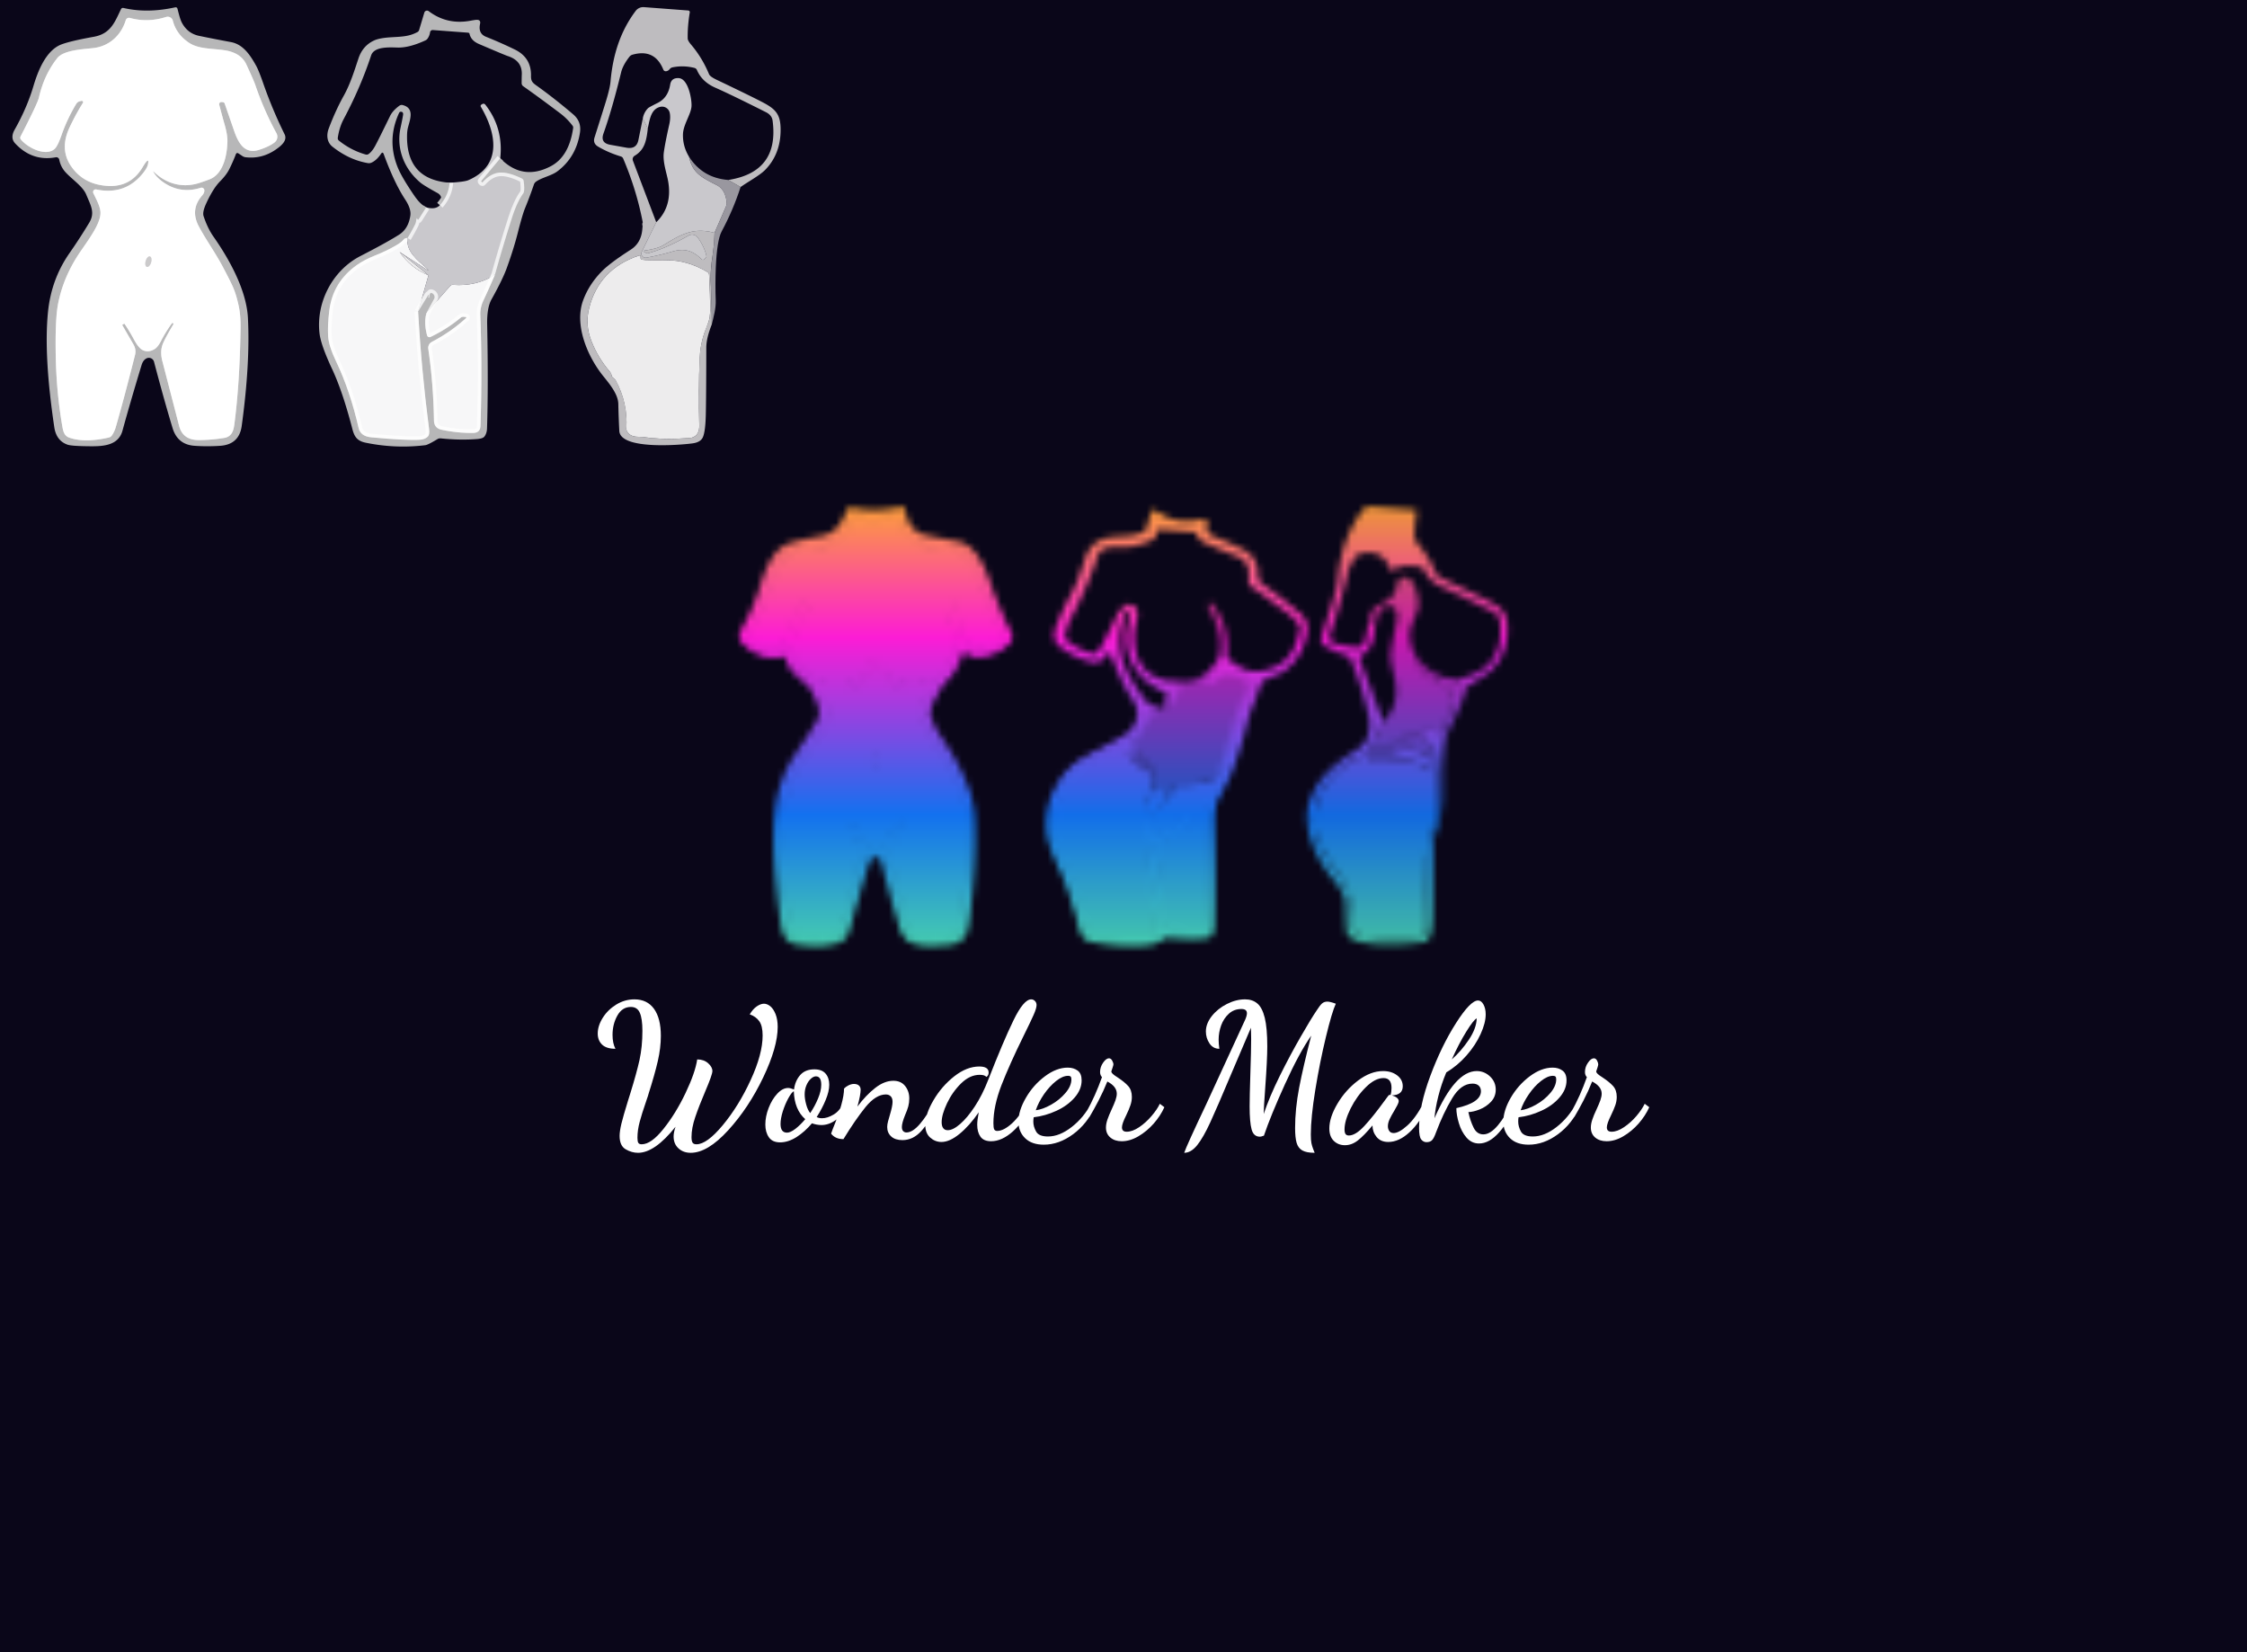
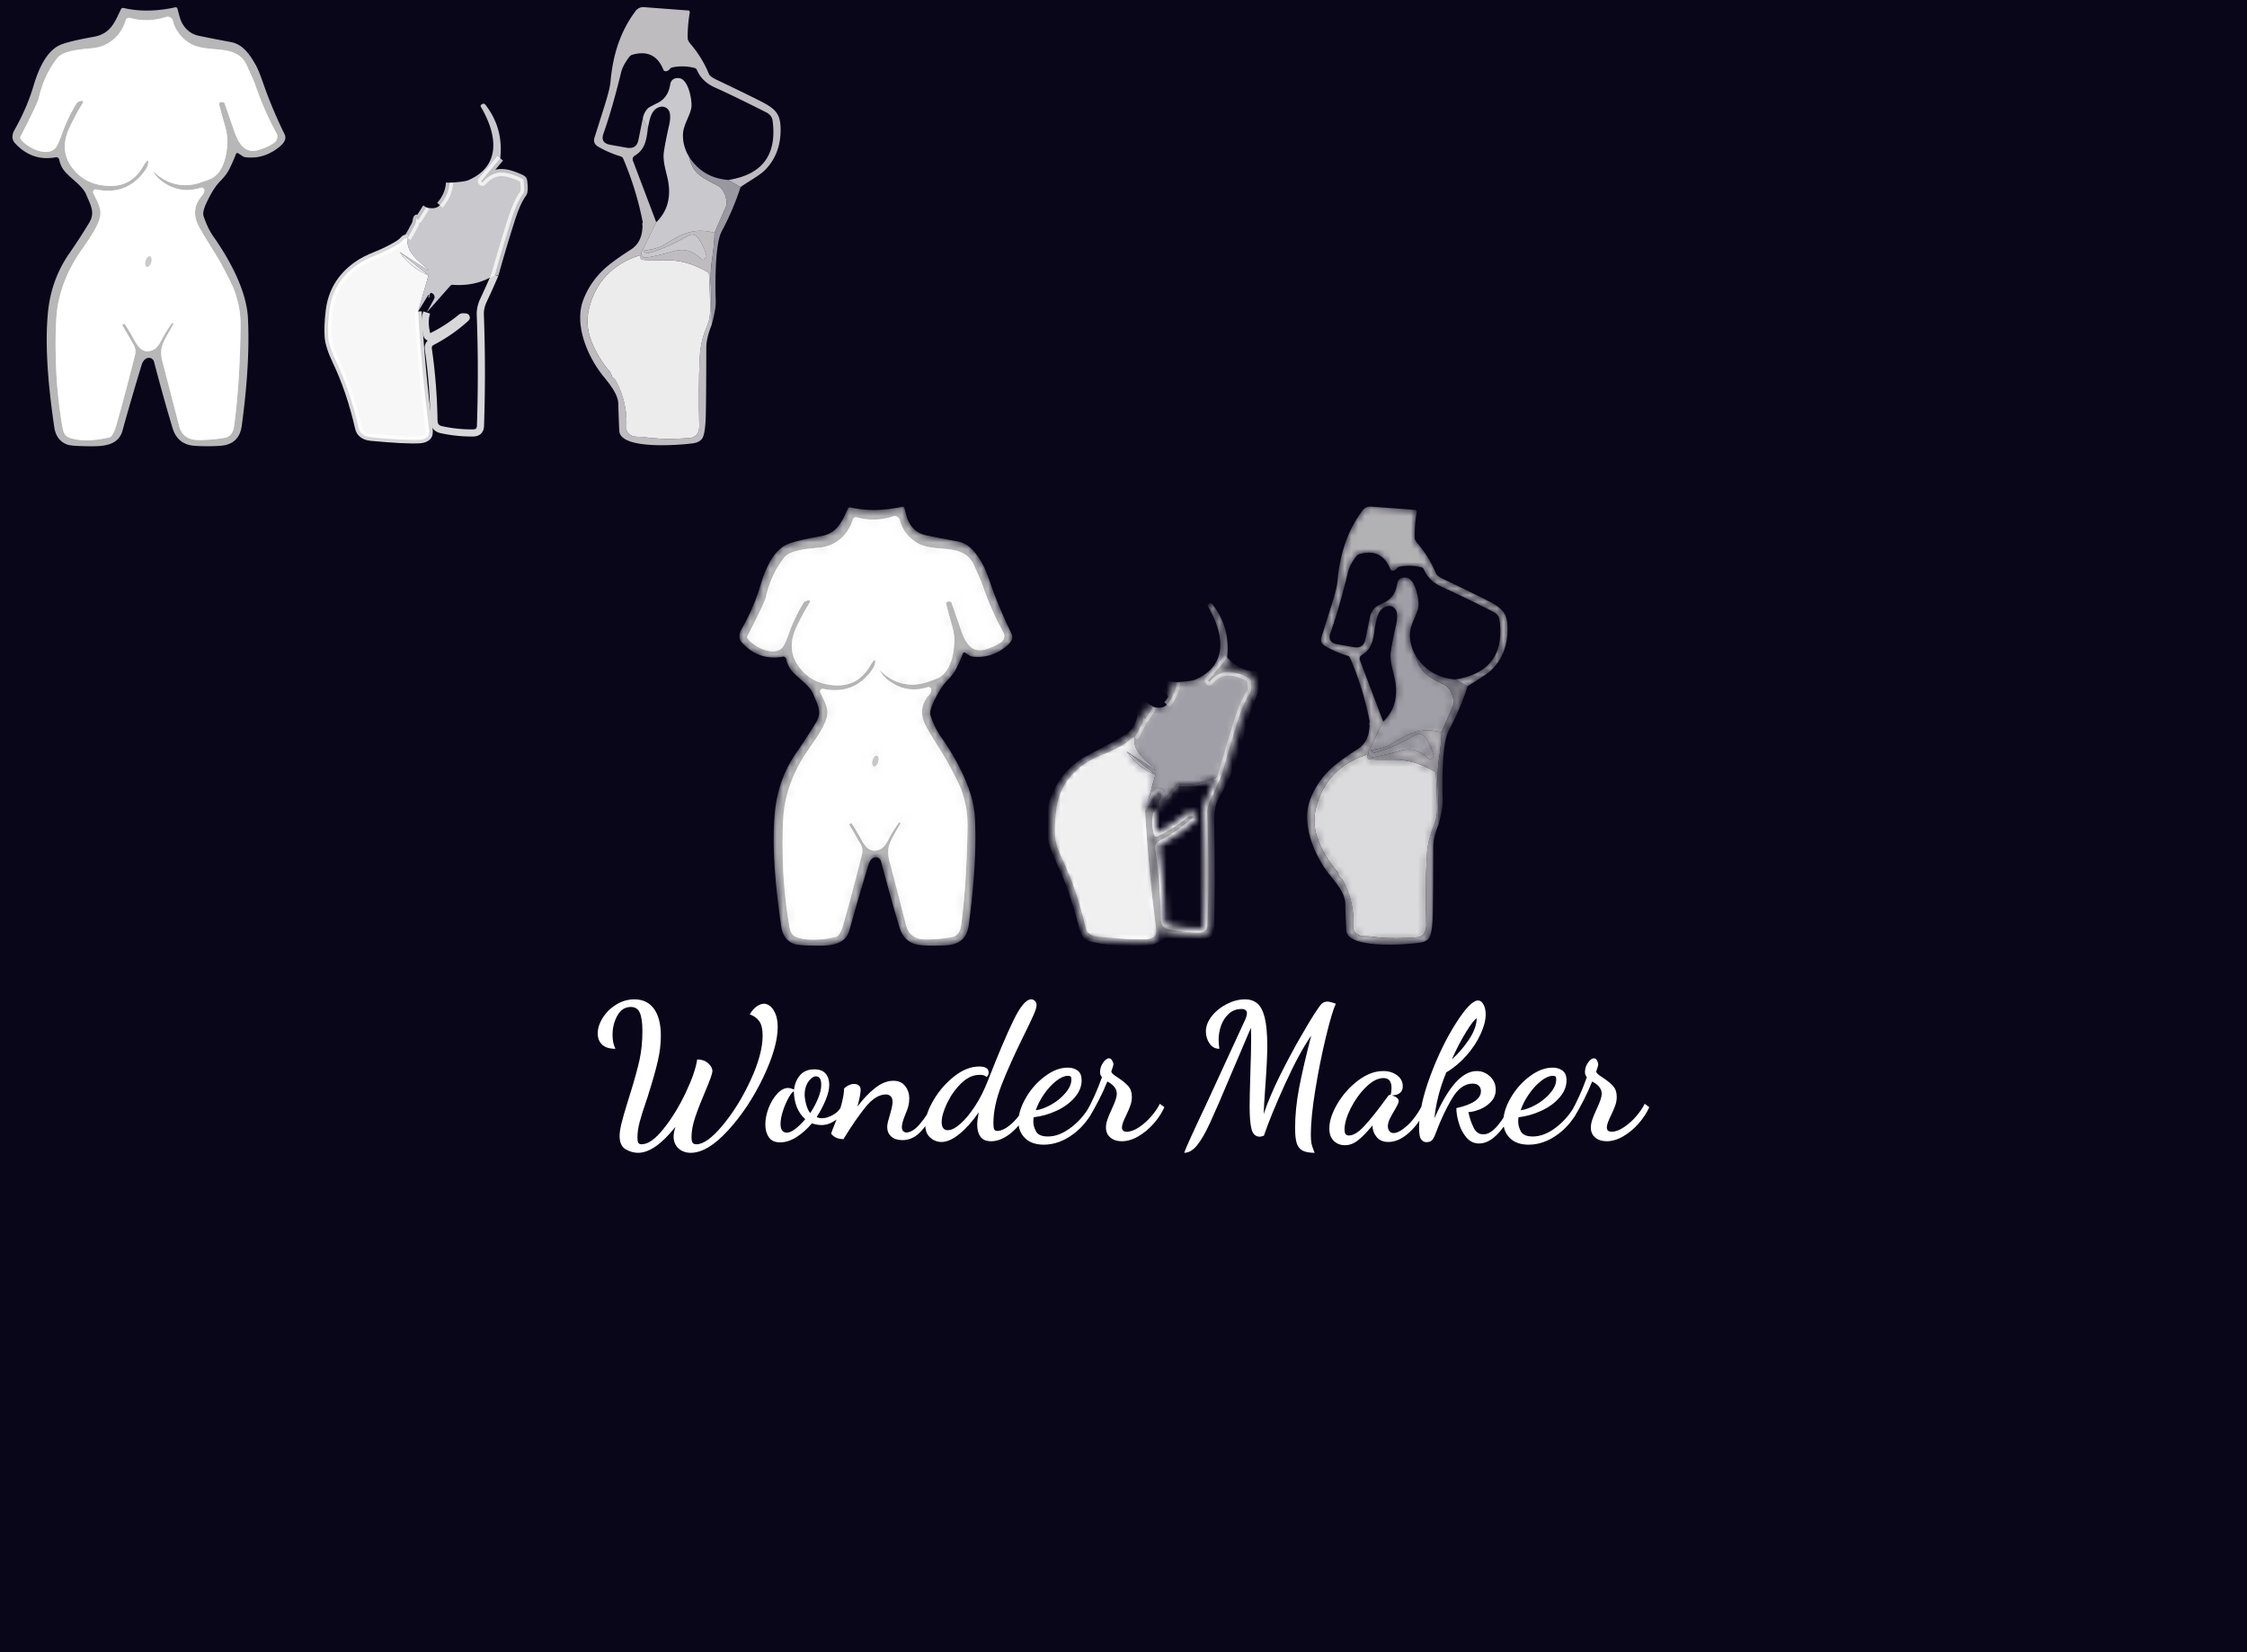
<svg xmlns="http://www.w3.org/2000/svg" data-v-0dd9719b="" version="1.0" width="100%" height="100%" viewBox="0 0 340 250" preserveAspectRatio="xMidYMid meet" color-interpolation-filters="sRGB" style="margin: auto;">
  <rect x="0" y="0" width="100%" height="100%" fill="#0a0619" fill-opacity="1" class="background" />
-   <rect x="0" y="0" width="100%" height="100%" fill="url(#watermark)" fill-opacity="1" class="watermarklayer" />
  <g fill="#ffffff" class="icon-text-wrapper icon-svg-group iconsvg" transform="translate(90.445,75.567)">
    <g class="iconsvg-imagesvg" transform="translate(19.555,0)" mask="url(#06fdec11-2708-4e1a-9dde-f2d5d221f920)">
      <g>
        <rect fill="#ffffff" fill-opacity="0" stroke-width="2" x="0" y="0" width="120" height="68.647" class="image-rect" />
        <svg x="0" y="0" width="120" height="68.647" filtersec="colorsb2994173515" class="image-svg-svg primary" style="overflow: visible;">
          <svg viewBox="-1.042 -1.066 219.732 127.411">
            <g stroke-width="2" fill="none" stroke-linecap="butt">
              <path stroke="#dbdbdc" d="M 40.72 47.22 C 44.27 50.68 48.92 51.82 53.61 50.26 Q 56.16 49.41 56.81 49.08 C 60.22 47.36 61.23 42.52 61.33 38.73 Q 61.39 36.78 60.47 33.65 Q 60.02 32.11 59.03 28.34 A 0.60 0.60 0.0 0 1 59.65 27.59 L 60.06 27.62 A 0.60 0.58 82.0 0 1 60.56 28.01 Q 63.21 35.65 63.26 35.81 C 64.51 39.39 66.32 42.25 70.21 41.02 Q 73.10 40.09 74.59 38.92 A 2.04 2.03 56.6 0 0 75.11 36.36 Q 71.56 29.84 69.16 22.79 Q 68.77 21.62 66.67 17.08 Q 65.13 13.72 60.46 13.04 C 57.00 12.52 53.24 12.74 50.57 10.96 Q 46.99 8.58 46.00 4.74 A 1.49 1.48 73.7 0 0 44.11 3.70 Q 38.95 5.35 33.94 3.97 A 0.95 0.94 -73.7 0 0 32.78 4.61 C 31.46 8.89 28.12 11.96 23.58 12.45 C 20.54 12.77 15.29 13.04 13.54 15.26 Q 9.84 19.95 8.38 26.38 Q 8.02 27.98 3.24 37.25 Q 3.01 37.71 3.33 38.11 C 5.21 40.40 10.18 42.94 12.75 40.81 Q 13.60 40.11 14.72 36.94 Q 16.37 32.23 18.89 28.08 A 1.54 1.52 -81.0 0 1 19.83 27.39 L 20.32 27.26 A 0.39 0.38 9.2 0 1 20.74 27.84 Q 18.82 30.86 17.00 34.72 Q 14.20 40.68 17.28 45.38 Q 20.81 50.77 27.78 51.15 Q 34.13 51.50 37.47 45.97 Q 38.05 45.01 38.22 44.78 Q 39.42 43.16 39.00 45.13 Q 38.79 46.12 37.57 47.63 Q 32.59 53.82 24.48 52.14 A 0.73 0.73 0.0 0 0 23.67 53.16 C 24.35 54.65 25.62 56.81 25.68 58.60 C 25.77 61.58 22.68 65.76 20.08 69.54 Q 15.30 76.49 13.78 84.22 Q 12.88 88.83 13.14 99.85 Q 13.37 109.25 14.89 118.23 C 15.15 119.76 15.34 121.29 16.91 121.84 Q 21.26 123.37 28.05 121.80 A 1.41 1.38 10.9 0 0 28.85 121.27 Q 29.59 120.23 30.01 118.78 Q 32.38 110.53 35.38 98.65 Q 35.77 97.10 34.97 95.71 L 31.83 90.28 Q 31.77 90.17 31.89 90.10 L 32.32 89.85 Q 32.38 89.81 32.45 89.91 Q 33.70 91.71 35.10 94.31 Q 36.39 96.70 37.55 97.26 Q 39.11 98.02 40.85 96.99 Q 41.77 96.46 42.71 94.64 Q 43.97 92.18 45.73 89.75 Q 45.89 89.54 46.05 89.70 L 46.06 89.70 Q 46.23 89.88 46.14 90.03 Q 43.84 93.90 43.20 95.48 Q 42.35 97.61 43.05 100.32 Q 47.49 117.44 47.77 118.54 Q 48.79 122.53 53.29 122.52 Q 56.81 122.51 60.44 121.92 C 62.49 121.59 63.03 119.96 63.26 118.25 Q 64.81 106.49 65.02 90.93 Q 65.06 87.59 64.55 85.09 Q 63.84 81.68 62.84 79.44 Q 62.01 77.57 59.95 73.71 C 57.86 69.79 55.22 66.14 53.28 62.47 Q 50.79 57.76 54.26 53.81 Q 54.89 53.08 54.85 52.36 A 0.78 0.78 0.0 0 0 53.84 51.67 Q 48.24 53.44 43.48 50.22 Q 41.54 48.91 40.60 47.32 Q 40.30 46.82 40.72 47.22" />
              <path stroke="#d6d6d6" stroke-opacity=".894" d="M123.72 50.25Q123.48 53.75 121 56.57M117.16 57.16 115.01 60.56Q114.9 60.73 114.76 60.58 114.66 60.47 114.63 60.32 114.56 60.06 114.48 60.31C114.28 60.95 114.34 61.37 114.03 61.99Q113.04 63.94 111.93 65.79" />
              <path stroke="#dadada" stroke-opacity=".984" d="M 111.93 65.79 Q 111.17 65.74 110.77 66.26 Q 110.22 66.96 108.74 67.82 Q 106.01 69.41 103.13 70.55 Q 99.80 71.86 97.64 73.40 Q 90.91 78.20 89.94 86.20 Q 89.43 90.37 89.62 93.42 Q 89.80 96.12 91.84 100.40 Q 95.77 108.62 98.18 119.13 Q 98.72 121.47 101.75 121.75 Q 111.46 122.66 115.36 122.43 Q 116.81 122.34 117.61 121.55 Q 118.16 120.99 117.96 119.39 Q 115.81 102.84 114.89 86.42" />
              <path stroke="#d6d6d6" stroke-opacity=".894" d="M 114.89 86.42 L 117.45 82.24 Q 118.16 81.08 117.77 82.36 Q 117.73 82.50 117.88 82.54 A 0.09 0.08 12.3 0 0 117.99 82.48 Q 118.15 81.12 118.53 81.19 A 1.19 1.17 19.3 0 1 119.37 82.90 L 117.30 86.70" />
              <path stroke="#dadada" stroke-opacity=".984" d="M 117.30 86.70 Q 116.41 89.36 117.40 93.11 A 0.69 0.69 0.0 0 0 118.37 93.56 Q 122.92 91.40 126.86 88.15 Q 127.19 87.88 127.62 87.91 L 128.25 87.96 A 0.17 0.17 0.0 0 1 128.35 88.26 Q 124.11 92.14 118.74 94.95 A 1.90 1.89 72.2 0 0 117.74 96.90 Q 119.17 106.70 119.34 117.01 Q 119.38 119.16 121.44 119.61 Q 125.96 120.58 130.34 120.52 Q 132.33 120.49 132.40 118.51 Q 132.93 102.72 132.35 87.30 Q 132.28 85.31 133.25 83.25 Q 134.95 79.64 136.45 76.11" />
              <path stroke="#d6d6d6" stroke-opacity=".894" d="M 136.45 76.11 Q 138.71 67.99 141.23 60.13 Q 142.66 55.67 144.40 53.26 Q 144.90 52.56 144.53 49.79 Q 144.46 49.27 143.98 49.04 Q 140.16 47.19 137.69 47.42 Q 135.20 47.65 132.97 50.15 Q 132.95 50.18 132.91 50.16 L 132.69 49.98 Q 132.54 49.86 132.67 49.71 L 137.95 43.39" />
              <path stroke="#e5e4e5" stroke-opacity=".969" d="M 38.711 73.878 A 1.52 0.79 106.4 0 0 39.898 72.643 A 1.52 0.79 106.4 0 0 39.569 70.962 A 1.52 0.79 106.4 0 0 38.382 72.197 A 1.52 0.79 106.4 0 0 38.711 73.878" />
            </g>
            <path fill="#b7b7b8" d="M 63.68 42.31 Q 62.96 44.21 61.87 46.42 Q 61.07 48.04 59.29 49.84 Q 57.31 51.84 55.35 56.12 Q 54.26 58.51 54.64 59.64 C 55.34 61.76 56.28 63.77 57.36 65.31 C 61.83 71.66 66.68 80.39 67.09 88.19 Q 67.75 100.95 65.35 118.54 Q 64.63 123.80 59.23 124.14 Q 55.52 124.38 52.08 124.13 Q 47.32 123.79 45.92 119.13 Q 43.42 110.84 40.72 100.54 A 1.50 1.49 68.3 0 0 38.56 99.61 Q 37.63 100.11 37.22 101.47 Q 33.97 112.20 31.86 119.89 C 30.61 124.45 25.63 124.31 21.73 124.25 Q 17.45 124.18 16.44 123.82 Q 13.28 122.72 12.71 118.92 Q 9.70 98.69 10.95 86.46 Q 11.89 77.30 17.00 69.99 Q 19.89 65.84 22.51 61.50 C 24.23 58.64 22.96 56.68 21.67 53.56 C 20.72 51.28 17.79 49.38 15.95 47.40 Q 14.50 45.85 14.10 43.77 A 0.84 0.83 -10.4 0 0 13.13 43.11 Q 6.48 44.32 1.72 39.21 Q 0.27 37.66 1.58 35.34 Q 5.04 29.22 6.85 23.12 C 8.09 18.94 10.37 12.98 14.84 11.36 Q 17.56 10.38 23.77 9.27 C 28.47 8.43 29.64 5.30 31.42 1.55 Q 31.65 1.06 32.18 1.18 Q 38.81 2.71 46.60 1.01 Q 47.17 0.88 47.32 1.44 C 47.65 2.68 48.02 4.31 48.54 5.30 Q 50.14 8.32 53.36 9.00 Q 57.30 9.82 62.31 10.75 C 65.60 11.36 67.59 14.12 69.40 17.40 Q 70.13 18.72 71.36 22.25 Q 73.88 29.52 77.38 36.63 C 78.25 38.38 76.48 39.86 74.90 40.95 Q 71.02 43.62 66.47 43.10 Q 65.98 43.04 65.59 42.79 L 64.44 42.03 Q 63.91 41.69 63.68 42.31 Z M 40.72 47.22 C 44.27 50.68 48.92 51.82 53.61 50.26 Q 56.16 49.41 56.81 49.08 C 60.22 47.36 61.23 42.52 61.33 38.73 Q 61.39 36.78 60.47 33.65 Q 60.02 32.11 59.03 28.34 A 0.60 0.60 0.0 0 1 59.65 27.59 L 60.06 27.62 A 0.60 0.58 82.0 0 1 60.56 28.01 Q 63.21 35.65 63.26 35.81 C 64.51 39.39 66.32 42.25 70.21 41.02 Q 73.10 40.09 74.59 38.92 A 2.04 2.03 56.6 0 0 75.11 36.36 Q 71.56 29.84 69.16 22.79 Q 68.77 21.62 66.67 17.08 Q 65.13 13.72 60.46 13.04 C 57.00 12.52 53.24 12.74 50.57 10.96 Q 46.99 8.58 46.00 4.74 A 1.49 1.48 73.7 0 0 44.11 3.70 Q 38.95 5.35 33.94 3.97 A 0.95 0.94 -73.7 0 0 32.78 4.61 C 31.46 8.89 28.12 11.96 23.58 12.45 C 20.54 12.77 15.29 13.04 13.54 15.26 Q 9.84 19.95 8.38 26.38 Q 8.02 27.98 3.24 37.25 Q 3.01 37.71 3.33 38.11 C 5.21 40.40 10.18 42.94 12.75 40.81 Q 13.60 40.11 14.72 36.94 Q 16.37 32.23 18.89 28.08 A 1.54 1.52 -81.0 0 1 19.83 27.39 L 20.32 27.26 A 0.39 0.38 9.2 0 1 20.74 27.84 Q 18.82 30.86 17.00 34.72 Q 14.20 40.68 17.28 45.38 Q 20.81 50.77 27.78 51.15 Q 34.13 51.50 37.47 45.97 Q 38.05 45.01 38.22 44.78 Q 39.42 43.16 39.00 45.13 Q 38.79 46.12 37.57 47.63 Q 32.59 53.82 24.48 52.14 A 0.73 0.73 0.0 0 0 23.67 53.16 C 24.35 54.65 25.62 56.81 25.68 58.60 C 25.77 61.58 22.68 65.76 20.08 69.54 Q 15.30 76.49 13.78 84.22 Q 12.88 88.83 13.14 99.85 Q 13.37 109.25 14.89 118.23 C 15.15 119.76 15.34 121.29 16.91 121.84 Q 21.26 123.37 28.05 121.80 A 1.41 1.38 10.9 0 0 28.85 121.27 Q 29.59 120.23 30.01 118.78 Q 32.38 110.53 35.38 98.65 Q 35.77 97.10 34.97 95.71 L 31.83 90.28 Q 31.77 90.17 31.89 90.10 L 32.32 89.85 Q 32.38 89.81 32.45 89.91 Q 33.70 91.71 35.10 94.31 Q 36.39 96.70 37.55 97.26 Q 39.11 98.02 40.85 96.99 Q 41.77 96.46 42.71 94.64 Q 43.97 92.18 45.73 89.75 Q 45.89 89.54 46.05 89.70 L 46.06 89.70 Q 46.23 89.88 46.14 90.03 Q 43.84 93.90 43.20 95.48 Q 42.35 97.61 43.05 100.32 Q 47.49 117.44 47.77 118.54 Q 48.79 122.53 53.29 122.52 Q 56.81 122.51 60.44 121.92 C 62.49 121.59 63.03 119.96 63.26 118.25 Q 64.81 106.49 65.02 90.93 Q 65.06 87.59 64.55 85.09 Q 63.84 81.68 62.84 79.44 Q 62.01 77.57 59.95 73.71 C 57.86 69.79 55.22 66.14 53.28 62.47 Q 50.79 57.76 54.26 53.81 Q 54.89 53.08 54.85 52.36 A 0.78 0.78 0.0 0 0 53.84 51.67 Q 48.24 53.44 43.48 50.22 Q 41.54 48.91 40.60 47.32 Q 40.30 46.82 40.72 47.22 Z" />
            <path fill="#c9c8c9" fill-opacity=".937" d="M 205.45 51.46 L 201.99 49.48 Q 216.34 47.23 214.44 32.82 Q 214.24 31.27 212.55 30.43 Q 202.90 25.57 198.29 23.53 Q 194.61 21.90 193.20 18.62 Q 192.99 18.13 192.47 18.00 Q 189.34 17.23 186.33 17.85 Q 185.85 17.95 185.55 18.33 Q 185.14 18.86 184.53 18.94 A 0.74 0.73 74.6 0 1 183.75 18.49 Q 181.34 12.52 175.06 14.30 A 1.64 1.63 10.5 0 0 174.24 14.86 Q 172.40 17.22 171.91 19.21 Q 169.35 29.68 166.94 36.44 Q 166.00 39.08 168.83 39.59 L 173.40 40.41 Q 176.21 40.92 176.75 38.27 L 177.99 32.18 L 179.40 34.97 C 178.99 38.75 178.39 41.06 175.68 42.69 A 1.14 1.14 0.0 0 0 175.21 44.06 L 181.76 61.35 L 177.70 69.63 A 1.18 1.17 7.8 0 0 178.97 71.30 Q 182.96 70.57 186.21 69.60 C 189.60 68.59 191.95 69.26 194.47 71.71 Q 194.88 72.11 195.29 71.71 Q 195.49 71.50 195.73 71.30 Q 195.98 71.09 195.72 70.23 Q 195.00 67.77 193.40 65.62 A 1.96 1.96 0.0 0 0 190.85 65.09 Q 184.51 68.71 179.41 70.08 Q 179.18 70.14 178.77 69.90 L 178.37 69.68 Q 177.87 69.38 178.58 69.28 Q 182.13 68.78 183.72 67.81 C 188.81 64.70 192.19 62.73 198.13 64.32 Q 198.04 67.78 197.50 71.33 Q 196.93 75.16 197.07 78.29 Q 197.34 84.15 197.36 90.05 Q 195.82 93.91 195.82 96.57 Q 195.80 110.29 195.68 115.50 Q 195.57 120.00 194.89 121.65 Q 194.27 123.14 191.96 123.45 C 188.92 123.87 171.68 125.40 171.39 119.96 Q 171.19 116.15 171.11 112.36 C 171.05 109.82 169.01 107.18 167.01 104.72 C 162.48 99.17 158.70 90.26 161.20 83.36 Q 162.85 78.83 166.44 75.17 Q 168.79 72.77 174.56 69.08 Q 177.46 67.23 177.83 63.52 L 177.93 62.46 Q 177.92 62.38 177.90 62.30 Q 177.78 61.71 177.98 61.40 Q 176.22 52.26 172.49 43.49 Q 172.29 43.01 171.79 42.86 Q 168.34 41.82 165.42 40.10 Q 163.90 39.20 164.44 37.52 Q 166.66 30.54 167.63 27.39 Q 168.76 23.68 168.92 21.86 C 169.56 14.48 171.63 7.78 175.99 1.99 A 2.67 2.66 20.5 0 1 178.30 0.94 L 190.76 1.88 A 0.47 0.46 -83.1 0 1 191.18 2.42 Q 190.53 6.30 190.60 9.75 Q 190.61 10.37 191.56 11.48 Q 194.67 15.14 196.59 19.77 Q 196.87 20.45 198.75 21.35 Q 208.31 25.91 211.63 27.65 C 215.40 29.62 216.70 31.10 216.69 35.42 Q 216.68 42.18 212.40 46.60 C 210.84 48.21 207.64 49.90 205.45 51.46 Z M 170.35 105.72 Q 173.81 112.05 173.37 119.26 Q 173.34 119.77 173.63 120.20 C 174.87 122.02 176.59 121.45 178.24 121.70 Q 182.73 122.36 188.26 122.11 Q 191.38 121.97 191.79 121.84 Q 193.95 121.19 193.85 118.27 Q 193.54 108.81 193.98 99.35 C 194.15 95.71 194.93 93.11 196.26 89.84 Q 196.94 88.20 196.92 85.51 Q 196.90 82.09 196.60 76.09 Q 196.57 75.58 196.13 75.32 Q 190.35 71.92 184.54 72.03 Q 179.15 72.13 177.79 71.87 Q 177.39 71.80 177.35 71.39 Q 177.34 71.25 177.36 71.12 Q 177.48 70.52 176.80 70.75 Q 165.71 74.51 162.93 85.41 Q 161.72 90.13 163.57 94.77 Q 165.45 99.52 168.79 103.39 Q 169.12 103.77 169.21 104.27 Q 169.31 104.86 169.76 105.12 Q 170.14 105.33 170.35 105.72 Z" />
            <path fill="#b7b7b8" d="M 104.47 42.13 Q 103.19 44.02 101.72 44.64 A 1.76 1.70 -50.0 0 1 100.76 44.74 Q 95.49 43.83 90.83 40.13 C 89.20 38.83 89.13 36.77 89.78 35.04 Q 91.70 29.94 94.05 25.73 C 95.83 22.53 96.97 18.84 98.13 15.36 Q 99.31 11.80 102.50 10.31 Q 103.98 9.61 107.17 9.41 C 110.26 9.22 112.35 9.22 114.73 7.92 A 0.93 0.93 0.0 0 0 115.16 7.39 L 116.63 2.48 A 0.79 0.79 0.0 0 1 117.86 2.07 Q 123.02 5.96 129.54 4.76 Q 130.88 4.51 131.32 4.50 Q 132.54 4.46 132.28 5.65 Q 131.70 8.37 133.97 9.27 Q 138.14 10.94 142.04 12.84 Q 146.71 15.12 146.59 20.25 C 146.56 21.62 146.96 22.12 147.95 22.83 Q 153.08 26.48 158.45 31.06 Q 160.83 33.10 160.33 36.24 Q 159.25 43.09 154.01 47.04 C 152.36 48.29 149.59 48.80 147.99 49.96 A 1.65 1.64 81.8 0 0 147.41 50.74 Q 146.20 54.29 144.92 57.39 Q 144.21 59.10 142.89 64.27 Q 141.73 68.82 139.82 74.11 Q 138.64 77.40 135.50 83.01 Q 134.19 85.37 134.28 90.02 Q 134.62 107.38 134.24 119.24 Q 134.20 120.62 133.51 121.53 Q 133.07 122.11 131.45 122.24 Q 126.68 122.61 121.25 122.05 Q 120.74 122.00 120.31 122.26 Q 117.66 123.87 116.91 123.96 Q 108.54 124.99 100.13 123.26 C 97.73 122.76 96.96 121.54 96.40 119.34 Q 93.72 108.97 90.72 102.55 Q 87.58 95.83 87.20 92.59 C 86.17 83.75 90.94 74.83 98.65 70.86 Q 106.21 66.97 109.56 64.83 Q 112.14 63.18 112.70 59.53 Q 113.00 57.63 111.28 55.01 Q 108.18 50.29 105.23 42.23 Q 104.94 41.43 104.47 42.13 Z M 123.72 50.25 Q 123.48 53.75 121.00 56.57 Q 122.08 54.11 120.34 53.15 Q 116.54 51.06 115.53 50.22 C 111.00 46.43 108.70 40.73 109.94 34.88 Q 110.57 31.93 110.67 31.14 A 0.83 0.53 -74.3 0 0 110.45 30.42 Q 110.27 30.31 110.02 30.31 A 0.53 0.53 0.0 0 0 109.56 30.61 Q 106.01 38.25 109.20 46.04 Q 110.35 48.83 113.84 53.92 Q 115.50 56.34 117.16 57.16 L 115.01 60.56 Q 114.90 60.73 114.76 60.58 Q 114.66 60.47 114.63 60.32 Q 114.56 60.06 114.48 60.31 C 114.28 60.95 114.34 61.37 114.03 61.99 Q 113.04 63.94 111.93 65.79 Q 111.17 65.74 110.77 66.26 Q 110.22 66.96 108.74 67.82 Q 106.01 69.41 103.13 70.55 Q 99.80 71.86 97.64 73.40 Q 90.91 78.20 89.94 86.20 Q 89.43 90.37 89.62 93.42 Q 89.80 96.12 91.84 100.40 Q 95.77 108.62 98.18 119.13 Q 98.72 121.47 101.75 121.75 Q 111.46 122.66 115.36 122.43 Q 116.81 122.34 117.61 121.55 Q 118.16 120.99 117.96 119.39 Q 115.81 102.84 114.89 86.42 L 117.45 82.24 Q 118.16 81.08 117.77 82.36 Q 117.73 82.50 117.88 82.54 A 0.09 0.08 12.3 0 0 117.99 82.48 Q 118.15 81.12 118.53 81.19 A 1.19 1.17 19.3 0 1 119.37 82.90 L 117.30 86.70 Q 116.41 89.36 117.40 93.11 A 0.69 0.69 0.0 0 0 118.37 93.56 Q 122.92 91.40 126.86 88.15 Q 127.19 87.88 127.62 87.91 L 128.25 87.96 A 0.17 0.17 0.0 0 1 128.35 88.26 Q 124.11 92.14 118.74 94.95 A 1.90 1.89 72.2 0 0 117.74 96.90 Q 119.17 106.70 119.34 117.01 Q 119.38 119.16 121.44 119.61 Q 125.96 120.58 130.34 120.52 Q 132.33 120.49 132.40 118.51 Q 132.93 102.72 132.35 87.30 Q 132.28 85.31 133.25 83.25 Q 134.95 79.64 136.45 76.11 Q 138.71 67.99 141.23 60.13 Q 142.66 55.67 144.40 53.26 Q 144.90 52.56 144.53 49.79 Q 144.46 49.27 143.98 49.04 Q 140.16 47.19 137.69 47.42 Q 135.20 47.65 132.97 50.15 Q 132.95 50.18 132.91 50.16 L 132.69 49.98 Q 132.54 49.86 132.67 49.71 L 137.95 43.39 Q 144.24 49.77 152.14 45.62 Q 157.29 42.91 158.43 34.86 A 0.87 0.84 -60.5 0 0 158.27 34.25 Q 156.75 32.24 154.79 30.76 Q 148.89 26.31 144.40 23.15 A 1.04 1.04 0.0 0 1 143.96 22.30 Q 143.97 20.62 144.00 19.97 Q 144.21 16.00 140.02 14.66 Q 139.35 14.45 131.99 11.30 Q 129.74 10.33 129.34 8.48 Q 129.26 8.13 128.90 8.11 L 119.03 7.37 A 0.74 0.72 6.9 0 0 118.25 7.97 Q 118.10 8.94 117.61 9.68 Q 117.34 10.10 116.89 10.30 Q 112.43 12.35 109.23 12.29 C 106.93 12.24 102.55 11.91 101.69 14.50 Q 98.73 23.48 93.95 32.44 Q 92.78 34.64 92.33 37.61 Q 92.26 38.12 92.66 38.44 Q 96.06 41.16 100.14 42.32 Q 100.64 42.46 101.05 42.14 Q 102.03 41.39 102.86 39.84 Q 103.99 37.72 107.00 31.53 Q 107.73 30.02 109.61 28.63 A 1.13 1.10 -55.8 0 1 110.55 28.44 C 113.87 29.29 112.68 32.35 112.07 34.62 Q 111.81 35.56 111.78 36.84 Q 111.50 49.37 123.72 50.25 Z" />
            <path fill="#ffffff" d="M 40.60 47.32 Q 41.54 48.91 43.48 50.22 Q 48.24 53.44 53.84 51.67 A 0.78 0.78 0.0 0 1 54.85 52.36 Q 54.89 53.08 54.26 53.81 Q 50.79 57.76 53.28 62.47 C 55.22 66.14 57.86 69.79 59.95 73.71 Q 62.01 77.57 62.84 79.44 Q 63.84 81.68 64.55 85.09 Q 65.06 87.59 65.02 90.93 Q 64.81 106.49 63.26 118.25 C 63.03 119.96 62.49 121.59 60.44 121.92 Q 56.81 122.51 53.29 122.52 Q 48.79 122.53 47.77 118.54 Q 47.49 117.44 43.05 100.32 Q 42.35 97.61 43.20 95.48 Q 43.84 93.90 46.14 90.03 Q 46.23 89.88 46.06 89.70 L 46.05 89.70 Q 45.89 89.54 45.73 89.75 Q 43.97 92.18 42.71 94.64 Q 41.77 96.46 40.85 96.99 Q 39.11 98.02 37.55 97.26 Q 36.39 96.70 35.10 94.31 Q 33.70 91.71 32.45 89.91 Q 32.38 89.81 32.32 89.85 L 31.89 90.10 Q 31.77 90.17 31.83 90.28 L 34.97 95.71 Q 35.77 97.10 35.38 98.65 Q 32.38 110.53 30.01 118.78 Q 29.59 120.23 28.85 121.27 A 1.41 1.38 10.9 0 1 28.05 121.80 Q 21.26 123.37 16.91 121.84 C 15.34 121.29 15.15 119.76 14.89 118.23 Q 13.37 109.25 13.14 99.85 Q 12.88 88.83 13.78 84.22 Q 15.30 76.49 20.08 69.54 C 22.68 65.76 25.77 61.58 25.68 58.60 C 25.62 56.81 24.35 54.65 23.67 53.16 A 0.73 0.73 0.0 0 1 24.48 52.14 Q 32.59 53.82 37.57 47.63 Q 38.79 46.12 39.00 45.13 Q 39.42 43.16 38.22 44.78 Q 38.05 45.01 37.47 45.97 Q 34.13 51.50 27.78 51.15 Q 20.81 50.77 17.28 45.38 Q 14.20 40.68 17.00 34.72 Q 18.82 30.86 20.74 27.84 A 0.39 0.38 9.2 0 0 20.32 27.26 L 19.83 27.39 A 1.54 1.52 -81.0 0 0 18.89 28.08 Q 16.37 32.23 14.72 36.94 Q 13.60 40.11 12.75 40.81 C 10.18 42.94 5.21 40.40 3.33 38.11 Q 3.01 37.71 3.24 37.25 Q 8.02 27.98 8.38 26.38 Q 9.84 19.95 13.54 15.26 C 15.29 13.04 20.54 12.77 23.58 12.45 C 28.12 11.96 31.46 8.89 32.78 4.61 A 0.95 0.94 -73.7 0 1 33.94 3.97 Q 38.95 5.35 44.11 3.70 A 1.49 1.48 73.7 0 1 46.00 4.74 Q 46.99 8.58 50.57 10.96 C 53.24 12.74 57.00 12.52 60.46 13.04 Q 65.13 13.72 66.67 17.08 Q 68.77 21.62 69.16 22.79 Q 71.56 29.84 75.11 36.36 A 2.04 2.03 56.6 0 1 74.59 38.92 Q 73.10 40.09 70.21 41.02 C 66.32 42.25 64.51 39.39 63.26 35.81 Q 63.21 35.65 60.56 28.01 A 0.60 0.58 82.0 0 0 60.06 27.62 L 59.65 27.59 A 0.60 0.60 0.0 0 0 59.03 28.34 Q 60.02 32.11 60.47 33.65 Q 61.39 36.78 61.33 38.73 C 61.23 42.52 60.22 47.36 56.81 49.08 Q 56.16 49.41 53.61 50.26 C 48.92 51.82 44.27 50.68 40.72 47.22 Q 40.30 46.82 40.60 47.32 Z M 38.711 73.878 A 1.52 0.79 106.4 0 0 39.898 72.643 A 1.52 0.79 106.4 0 0 39.569 70.962 A 1.52 0.79 106.4 0 0 38.382 72.197 A 1.52 0.79 106.4 0 0 38.711 73.878 Z" />
            <path fill="#fdfdfd" fill-opacity=".784" d="M190.97 42.95C191.94 47.5 194.38 48.68 198.72 50.9Q201.28 52.21 201.54 55.94 201.57 56.41 201.38 56.84L198.13 64.32C192.19 62.73 188.81 64.7 183.72 67.81Q182.13 68.78 178.58 69.28 177.87 69.38 178.37 69.68L178.77 69.9Q179.18 70.14 179.41 70.08 184.51 68.71 190.85 65.09A1.96 1.96 0 0 1 193.4 65.62Q195 67.77 195.72 70.23 195.98 71.09 195.73 71.3 195.49 71.5 195.29 71.71 194.88 72.11 194.47 71.71C191.95 69.26 189.6 68.59 186.21 69.6Q182.96 70.57 178.97 71.3A1.18 1.17 7.8 0 1 177.7 69.63L181.76 61.35Q186.32 56.93 185.12 49.92C184.71 47.52 183.51 44.42 183.9 41.66Q184.28 38.95 185.4 33.99 185.85 32.01 185.55 30.61A2.21 2.2-13.3 0 0 182.85 28.95C180.31 29.59 179.94 32.37 179.4 34.97L177.99 32.18Q178.3 30.5 179.45 29.33 179.72 29.05 182.14 27.85 185.08 26.39 185.67 22.73 185.98 20.76 188.06 20.87C190.78 21.02 191.77 26.85 191.67 28.73 191.55 31.01 189.36 33.87 189.27 36.61Q189.16 39.95 190.97 42.95ZM137.95 43.39 132.67 49.71Q132.54 49.86 132.69 49.98L132.91 50.16Q132.95 50.18 132.97 50.15 135.2 47.65 137.69 47.42 140.16 47.19 143.98 49.04 144.46 49.27 144.53 49.79 144.9 52.56 144.4 53.26 142.66 55.67 141.23 60.13 138.71 67.99 136.45 76.11 131.24 79.41 124.68 78.92 124.19 78.89 123.87 79.25L117.3 86.7 119.37 82.9A1.19 1.17 19.3 0 0 118.53 81.19Q118.15 81.12 117.99 82.48A.09.08 12.3 0 1 117.88 82.54Q117.73 82.5 117.77 82.36 118.16 81.08 117.45 82.24L114.89 86.42 117.8 76.24 109.7 69.71 117.01 74.46 117.69 74.9Q117.85 74.78 117.22 74.21C114.75 71.99 111.43 69.59 111.93 65.79Q113.04 63.94 114.03 61.99C114.34 61.37 114.28 60.95 114.48 60.31Q114.56 60.06 114.63 60.32 114.66 60.47 114.76 60.58 114.9 60.73 115.01 60.56L117.16 57.16Q119.72 57.89 121 56.57 123.48 53.75 123.72 50.25 127.91 50.01 129.01 49.53C138.62 45.36 136.84 36.26 132.5 28.91A.43.42-31 0 1 132.65 28.32L132.95 28.14A.62.62 0 0 1 133.74 28.3Q138.9 34.89 137.95 43.39Z" />
            <path fill="#bab9be" fill-opacity=".812" d="M190.97 42.95Q194.76 48.9 201.99 49.48L205.45 51.46Q203.37 57.9 200.13 63.93 198.82 66.38 198.49 74.06 198.3 78.68 198.47 83.3C198.55 85.5 197.9 87.86 197.36 90.05Q197.34 84.15 197.07 78.29 196.93 75.16 197.5 71.33 198.04 67.78 198.13 64.32L201.38 56.84Q201.57 56.41 201.54 55.94 201.28 52.21 198.72 50.9C194.38 48.68 191.94 47.5 190.97 42.95ZM177.9 62.3Q177.76 61.7 177.98 61.4 177.78 61.71 177.9 62.3ZM177.93 62.46 177.83 63.52 177.93 62.46Z" />
            <path fill="#fefefe" fill-opacity=".969" d="M 111.93 65.79 C 111.43 69.59 114.75 71.99 117.22 74.21 Q 117.85 74.78 117.69 74.90 L 117.01 74.46 L 109.70 69.71 Q 112.77 74.18 117.80 76.24 L 114.89 86.42 Q 115.81 102.84 117.96 119.39 Q 118.16 120.99 117.61 121.55 Q 116.81 122.34 115.36 122.43 Q 111.46 122.66 101.75 121.75 Q 98.72 121.47 98.18 119.13 Q 95.77 108.62 91.84 100.40 Q 89.80 96.12 89.62 93.42 Q 89.43 90.37 89.94 86.20 Q 90.91 78.20 97.64 73.40 Q 99.80 71.86 103.13 70.55 Q 106.01 69.41 108.74 67.82 Q 110.22 66.96 110.77 66.26 Q 111.17 65.74 111.93 65.79 Z" />
            <path fill="#fffffe" fill-opacity=".922" d="M117.8 76.24Q112.77 74.18 109.7 69.71L117.8 76.24ZM169.76 105.12Q169.31 104.86 169.21 104.27 169.12 103.77 168.79 103.39 165.45 99.52 163.57 94.77 161.72 90.13 162.93 85.41 165.71 74.51 176.8 70.75 177.48 70.52 177.36 71.12 177.34 71.25 177.35 71.39 177.39 71.8 177.79 71.87 179.15 72.13 184.54 72.03 190.35 71.92 196.13 75.32 196.57 75.58 196.6 76.09 196.9 82.09 196.92 85.51 196.94 88.2 196.26 89.84C194.93 93.11 194.15 95.71 193.98 99.35Q193.54 108.81 193.85 118.27 193.95 121.19 191.79 121.84 191.38 121.97 188.26 122.11 182.73 122.36 178.24 121.7C176.59 121.45 174.87 122.02 173.63 120.2Q173.34 119.77 173.37 119.26 173.81 112.05 170.35 105.72 170.14 105.33 169.76 105.12Z" />
            <ellipse fill="#c9c8c9" fill-opacity=".937" cx="0" cy="0" transform="rotate(106.4 -7.519 50.85)" rx="1.52" ry=".79" />
            <path fill="#fefefe" fill-opacity=".969" d="M 136.45 76.11 Q 134.95 79.64 133.25 83.25 Q 132.28 85.31 132.35 87.30 Q 132.93 102.72 132.40 118.51 Q 132.33 120.49 130.34 120.52 Q 125.96 120.58 121.44 119.61 Q 119.38 119.16 119.34 117.01 Q 119.17 106.70 117.74 96.90 A 1.90 1.89 72.2 0 1 118.74 94.95 Q 124.11 92.14 128.35 88.26 A 0.17 0.17 0.0 0 0 128.25 87.96 L 127.62 87.91 Q 127.19 87.88 126.86 88.15 Q 122.92 91.40 118.37 93.56 A 0.69 0.69 0.0 0 1 117.40 93.11 Q 116.41 89.36 117.30 86.70 L 123.87 79.25 Q 124.19 78.89 124.68 78.92 Q 131.24 79.41 136.45 76.11 Z" />
          </svg>
        </svg>
      </g>
-       <rect v-gra="id" width="132" height="80.647" transform="translate(-6, -6)" style="pointer-events:none;" fill="url(#xnkGuFlPiCr0-xeZIqJ49)" />
    </g>
    <g transform="translate(0,75.647)">
      <g fill-rule="" class="tp-name iconsvg-namesvg">
        <g transform="scale(1)">
          <g>
            <path d="M7.08 2.5Q6.13 2.5 5.21 1.97 4.29 1.44 4.29-0.06L4.29-0.06Q4.29-0.75 4.56-1.9 4.84-3.05 5.55-5.35L5.55-5.35 5.93-6.56Q6.85-9.53 7.3-11.54 7.74-13.56 7.74-15.95L7.74-15.95Q7.74-17.79 7.35-18.68 6.97-19.57 5.99-19.57L5.99-19.57Q4.69-19.57 3.96-18.28 3.22-16.98 3.22-15.34L3.22-15.34Q3.22-14.07 3.66-13.24L3.66-13.24Q2.3-13.24 1.64-13.87 0.98-14.51 0.98-15.54L0.98-15.54Q0.98-16.72 1.74-17.93 2.5-19.14 3.78-19.93 5.07-20.72 6.53-20.72L6.53-20.72Q8.46-20.72 9.5-19.28 10.53-17.84 10.53-15.2L10.53-15.2Q10.53-13.38 10.07-11.38 9.61-9.38 8.66-6.39L8.66-6.39Q8.58-6.07 8.46-5.76 8.35-5.44 8.23-5.07L8.23-5.07Q7.66-3.43 7.33-2.19 6.99-0.95 6.99 0.23L6.99 0.23Q6.99 0.78 7.12 0.99 7.25 1.21 7.63 1.21L7.63 1.21Q9.07 1.21 10.92-1.11 12.78-3.43 14.26-6.53 15.74-9.64 16.03-11.63L16.03-11.63Q17.04-11.63 17.69-11.05 18.33-10.48 18.33-9.87L18.33-9.87Q18.33-9.33 17.27-6.85L17.27-6.85Q16.29-4.55 15.73-2.89 15.17-1.24 15.17 0.12L15.17 0.12Q15.17 0.72 15.33 0.96 15.48 1.21 15.92 1.21L15.92 1.21Q17.5 1.21 19.9-1.68 22.31-4.58 24.12-8.51 25.93-12.43 25.93-15.25L25.93-15.25Q25.93-16.72 25.41-17.43 24.9-18.13 23.98-18.45L23.98-18.45Q24.46-19.26 25.05-19.66 25.64-20.06 26.13-20.06L26.13-20.06Q26.62-20.06 27.1-19.67 27.57-19.28 27.89-18.48 28.21-17.67 28.21-16.55L28.21-16.55Q28.21-13.5 26.02-8.91 23.83-4.32 20.72-0.91 17.61 2.5 15.05 2.5L15.05 2.5Q13.93 2.5 13.2 1.83 12.46 1.15 12.46 0.03L12.46 0.03Q12.46-0.58 12.75-1.44L12.75-1.44Q9.61 2.5 7.08 2.5L7.08 2.5ZM28.58 0.92Q27.4 0.92 26.87 0.14 26.34-0.63 26.34-1.78L26.34-1.78Q26.34-2.99 26.84-4.29 27.34-5.58 28.15-6.45 28.95-7.31 29.79-7.31L29.79-7.31Q30.13-7.31 30.68-7.08L30.68-7.08Q30.85-8.4 31.62-9.27 32.38-10.13 33.76-10.13L33.76-10.13Q34.91-10.13 35.46-9.48 36.01-8.84 36.01-7.8L36.01-7.8Q36.01-6.79 35.47-5.5 34.94-4.2 34.11-2.91L34.11-2.91Q34.45-2.73 34.91-2.73L34.91-2.73Q35.72-2.73 36.64-3.27 37.56-3.8 38.05-4.89L38.05-4.89 38.57-4.52Q37.96-3.14 36.94-2.42 35.92-1.7 34.83-1.7L34.83-1.7Q34.16-1.7 33.39-1.96L33.39-1.96Q32.32-0.69 31.06 0.12 29.79 0.92 28.58 0.92L28.58 0.92ZM33.13-3.51Q33.85-4.58 34.32-5.73 34.8-6.88 34.8-7.8L34.8-7.8Q34.8-9.07 33.99-9.07L33.99-9.07Q33.62-9.07 33.21-8.69 32.81-8.32 32.55-7.7 32.29-7.08 32.29-6.33L32.29-6.33Q32.29-5.67 32.52-4.82 32.75-3.97 33.13-3.51L33.13-3.51ZM29.62-0.55Q30.13-0.55 30.88-1.12 31.63-1.7 32.38-2.59L32.38-2.59Q30.74-4.03 30.65-6.82L30.65-6.82Q30.31-6.65 29.82-5.76 29.33-4.86 28.98-3.77 28.64-2.68 28.64-1.87L28.64-1.87Q28.64-0.55 29.62-0.55L29.62-0.55ZM47.09 0.58Q45.99 0.58 45.39 0.03 44.78-0.52 44.78-1.41L44.78-1.41Q44.78-1.78 44.91-2.27 45.04-2.76 45.19-3.25L45.19-3.25Q45.59-4.58 45.59-5.21L45.59-5.21Q45.59-5.79 45.3-6.06 45.02-6.33 44.58-6.33L44.58-6.33Q43.06-6.33 41.5-4.42 39.95-2.5 38.16 0.43L38.16 0.43Q36.93 0.43 36.29-0.4L36.29-0.4 36.55-1.12Q38.25-5.24 38.25-7.22L38.25-7.22Q38.48-7.48 38.91-7.7 39.35-7.92 39.75-7.92L39.75-7.92Q40.24-7.92 40.5-7.68 40.76-7.45 40.76-7.05L40.76-7.05Q40.76-6.27 40.27-4.49L40.27-4.49Q41.56-6.22 42.96-7.31 44.35-8.4 45.71-8.4L45.71-8.4Q46.86-8.4 47.49-7.61 48.12-6.82 48.12-5.73L48.12-5.73Q48.12-5.09 47.97-4.52 47.81-3.94 47.49-3.22L47.49-3.22Q47-2.01 47-1.41L47-1.41Q47-0.98 47.2-0.78 47.4-0.58 47.69-0.58L47.69-0.58Q48.64-0.58 49.75-1.89 50.86-3.19 51.75-4.98L51.75-4.98 52.24-4.58Q51.2-2.19 49.95-0.81 48.7 0.58 47.09 0.58L47.09 0.58ZM52.99 0.86Q52.04 0.86 51.29 0.2 50.54-0.46 50.54-1.73L50.54-1.73Q50.54-3.34 51.78-5.45 53.02-7.57 54.92-9.07 56.82-10.56 58.72-10.56L58.72-10.56Q60.13-10.56 60.13-9.64L60.13-9.64Q60.13-9.18 59.78-8.98L59.78-8.98Q59.55-9.3 58.77-9.3L58.77-9.3Q57.3-9.3 55.98-8.02 54.66-6.73 53.84-5.01 53.02-3.28 53.02-2.13L53.02-2.13Q53.02-1.55 53.25-1.24 53.48-0.92 53.94-0.92L53.94-0.92Q54.74-0.92 55.82-1.86 56.9-2.79 58.04-4.52 59.18-6.25 60.07-8.55L60.07-8.55Q62.31-14.3 63.87-17.51 65.42-20.72 66.57-20.72L66.57-20.72Q66.89-20.72 67.13-20.48 67.38-20.23 67.38-19.86L67.38-19.86Q67.38-19.37 66.93-18.36 66.49-17.36 65.42-15.2L65.42-15.2Q63.32-10.94 62.08-7.76 60.85-4.58 60.85-1.99L60.85-1.99Q60.85-1.3 60.97-1.05 61.1-0.81 61.42-0.81L61.42-0.81Q62.4-0.81 63.67-1.96 64.93-3.11 65.88-5.07L65.88-5.07 66.43-4.61Q65.48-2.24 63.81-0.75 62.14 0.75 60.5 0.75L60.5 0.75Q59.38 0.75 58.89 0.06 58.4-0.63 58.4-1.76L58.4-1.76Q58.4-2.42 58.63-3.63L58.63-3.63Q57.22-1.58 55.72-0.36 54.23 0.86 52.99 0.86L52.99 0.86ZM68.47 1.27Q66.66 1.27 65.65 0.29 64.64-0.69 64.64-2.22L64.64-2.22Q64.64-3.89 65.77-5.83 66.89-7.77 68.65-9.08 70.4-10.39 72.1-10.39L72.1-10.39Q72.99-10.39 73.6-9.94 74.2-9.5 74.2-8.46L74.2-8.46Q74.2-7.08 73.14-5.86 72.07-4.63 70.39-3.86 68.7-3.08 66.95-2.88L66.95-2.88Q66.89-2.59 66.89-2.22L66.89-2.22Q66.89-1.47 67.31-0.72 67.72 0.03 69.11 0.03L69.11 0.03Q70.86 0.03 72.69-1.4 74.52-2.82 75.64-4.95L75.64-4.95 76.21-4.49Q75.06-1.9 72.92-0.32 70.77 1.27 68.47 1.27L68.47 1.27ZM67.26-3.94Q68.3-4.06 69.58-4.78 70.86-5.5 71.75-6.55 72.65-7.6 72.65-8.61L72.65-8.61Q72.65-8.92 72.53-9.04 72.42-9.15 72.16-9.15L72.16-9.15Q71.32-9.15 70.33-8.36 69.34-7.57 68.5-6.36 67.67-5.15 67.26-3.94L67.26-3.94ZM80.27 0.75Q79.21 0.75 78.55 0.19 77.88-0.37 77.88-1.32L77.88-1.32Q77.88-1.87 78.1-2.52 78.32-3.17 78.75-4.09L78.75-4.09Q79.12-4.89 79.32-5.45 79.52-6.02 79.52-6.45L79.52-6.45Q79.52-7.54 78.09-8.29L78.09-8.29Q77.51-6.85 76.75-5.38 75.98-3.91 75.38-2.91L75.38-2.91 74.95-3.74Q76.27-6.1 77.28-8.95L77.28-8.95Q76.99-9.24 76.99-9.73L76.99-9.73Q76.99-10.48 77.45-11.14 77.91-11.8 78.34-11.8L78.34-11.8Q78.63-11.8 78.82-11.46 79.01-11.11 79.01-10.88L79.01-10.88Q79.01-10.76 78.88-10.38 78.75-9.99 78.69-9.81L78.69-9.81Q78.72-9.61 78.92-9.43 79.12-9.24 79.67-8.89L79.67-8.89Q80.68-8.23 81.24-7.61 81.8-6.99 81.8-5.96L81.8-5.96Q81.8-5.32 81.58-4.69 81.37-4.06 80.94-3.17L80.94-3.17Q80.3-1.9 80.3-1.35L80.3-1.35Q80.3-0.69 81.02-0.69L81.02-0.69Q81.88-0.69 82.91-1.38 83.93-2.07 84.78-3.07 85.63-4.06 86.03-4.92L86.03-4.92 86.72-4.4Q86.14-3.11 85.11-1.93 84.07-0.75 82.79 0 81.51 0.75 80.27 0.75L80.27 0.75Z" transform="translate(-0.98, 20.72)" />
          </g>
          <g fill="#ffffff" transform="translate(88.74,0)">
            <g transform="scale(1)">
              <path d="M-0.14 2.5Q0.2 1.47 3.19-4.84L3.19-4.84Q7.6-14.39 9.1-17.67L9.1-17.67Q9.35-18.25 9.35-18.62L9.35-18.62Q9.35-19.26 8.52-19.26L8.52-19.26Q7.4-19.26 6.62-18.55 5.84-17.84 5.45-16.78 5.07-15.71 5.07-14.62L5.07-14.62Q5.07-14.02 5.18-13.24L5.18-13.24Q4.23-13.24 3.68-14.06 3.14-14.88 3.14-15.86L3.14-15.86Q3.14-17.04 4.03-18.18 4.92-19.31 6.32-20.02 7.71-20.72 9.07-20.72L9.07-20.72Q10.19-20.72 10.92-20.1 11.66-19.49 12.05-17.93 12.43-16.38 12.43-13.59L12.43-13.59Q12.43-11.57 12.12-7.34L12.12-7.34Q11.89-4.23 11.89-3.37L11.89-3.37Q12.75-5.96 14.33-9.15 15.92-12.35 17.49-15.07 19.05-17.79 19.95-19.11L19.95-19.11Q20.41-19.83 20.72-20.1 21.04-20.38 21.53-20.38L21.53-20.38Q21.93-20.38 22.8-20.06L22.8-20.06Q22.22-18.82 21.3-15.02 20.38-11.22 19.7-7.04 19.02-2.85 19.02-0.29L19.02-0.29Q19.02 0.6 19.11 1.04 19.2 1.47 19.36 1.89 19.51 2.3 19.6 2.5L19.6 2.5Q18.36 2.5 17.73 2.14 17.1 1.78 16.87 0.99 16.64 0.2 16.64-1.24L16.64-1.24Q16.64-4.12 17.25-7.34 17.87-10.56 19.08-15.23L19.08-15.23Q17.27-12.64 15.11-7.89 12.95-3.14 11.92-0.09L11.92-0.09 11.71-0.03Q11.51 0.06 11.31 0.06L11.31 0.06Q10.36 0.06 10.06-1.04 9.76-2.13 9.76-4.52L9.76-4.52Q9.76-5.99 9.87-9.44L9.87-9.44Q9.99-13.07 9.99-14.74L9.99-14.74 9.96-16.43 6.99-9.47Q4.86-4.4 3.81-2.12 2.76 0.17 1.83 1.34 0.89 2.5-0.14 2.5L-0.14 2.5ZM24.18 1.35Q23.17 1.35 22.49 0.69 21.82 0.03 21.82-1.18L21.82-1.18Q21.82-2.85 23.04-4.92 24.26-6.99 26.16-8.43 28.06-9.87 29.96-9.87L29.96-9.87Q31.23-9.87 32.08-9.22 32.93-8.58 32.93-7.57L32.93-7.57Q32.93-6.25 31.29-6.19L31.29-6.19Q32.32-5.87 32.32-5.32L32.32-5.32Q32.32-5.12 32.12-4.72 31.92-4.32 31.66-3.89L31.66-3.89Q31.2-3.14 30.94-2.58 30.68-2.01 30.68-1.53L30.68-1.53Q30.68-1.09 30.9-0.79 31.11-0.49 31.55-0.49L31.55-0.49Q32.35-0.49 33.6-1.61 34.86-2.73 36.04-4.98L36.04-4.98 36.58-4.43Q35.52-2.04 33.93-0.59 32.35 0.86 30.74 0.86L30.74 0.86Q29.59 0.86 28.97 0.1 28.35-0.66 28.35-1.64L28.35-1.64Q27.06-0.09 26.13 0.63 25.21 1.35 24.18 1.35L24.18 1.35ZM24.78-0.12Q25.79-0.12 27.13-1.57 28.47-3.02 30.16-5.35L30.16-5.35 30.74-6.13Q30.83-6.27 30.97-6.27L30.97-6.27 31.08-6.25Q31.23-6.71 31.23-7.31L31.23-7.31Q31.23-8.81 30.02-8.81L30.02-8.81Q28.75-8.81 27.37-7.45 25.99-6.1 25.05-4.23 24.12-2.36 24.12-1.04L24.12-1.04Q24.12-0.55 24.28-0.33 24.44-0.12 24.78-0.12L24.78-0.12ZM44.47 1.09Q43.35 1.09 42.57 0.19 41.79-0.72 41.42-1.99 41.04-3.25 41.04-4.26L41.04-4.26Q44.76-5.09 44.76-6.82L44.76-6.82Q44.76-7.34 44.43-7.66 44.09-7.97 43.49-7.97L43.49-7.97Q41.73-7.97 40.4-5.74 39.06-3.51 37.96-0.58L37.96-0.58Q37.65 0.29 37.36 0.59 37.07 0.89 36.52 0.89L36.52 0.89Q36.06 0.89 35.73 0.49 35.4 0.09 35.4-1.27L35.4-1.27Q35.4-4.58 37.1-9.14 38.8-13.7 40.99-17.13 43.17-20.55 44.32-20.55L44.32-20.55Q44.81-20.55 45.14-19.95 45.48-19.34 45.48-18.45L45.48-18.45Q45.48-17.15 44.71-15.47 43.95-13.79 42.58-12.23 41.22-10.68 39.52-9.67L39.52-9.67Q38.77-7.89 38.31-6.06 37.85-4.23 37.73-2.73L37.73-2.73Q40.84-9.87 44.12-9.87L44.12-9.87Q45.27-9.87 46.14-9.05 47-8.23 47-7.05L47-7.05Q47-5.99 46.28-5.22 45.56-4.46 44.58-4.07 43.6-3.68 42.86-3.66L42.86-3.66Q43.14-2.33 43.65-1.31 44.15-0.29 45.13-0.29L45.13-0.29Q46.17-0.29 47.32-1.65 48.47-3.02 49.42-5.12L49.42-5.12 49.82-4.63Q49.02-2.3 47.52-0.6 46.02 1.09 44.47 1.09L44.47 1.09ZM40.35-11.63Q41.76-12.87 42.93-14.61 44.09-16.35 44.12-17.84L44.12-17.84Q43.66-17.64 42.54-15.83 41.42-14.02 40.35-11.63L40.35-11.63ZM51.98 1.27Q50.17 1.27 49.16 0.29 48.15-0.69 48.15-2.22L48.15-2.22Q48.15-3.89 49.27-5.83 50.4-7.77 52.15-9.08 53.91-10.39 55.61-10.39L55.61-10.39Q56.5-10.39 57.1-9.94 57.71-9.5 57.71-8.46L57.71-8.46Q57.71-7.08 56.64-5.86 55.58-4.63 53.89-3.86 52.21-3.08 50.45-2.88L50.45-2.88Q50.4-2.59 50.4-2.22L50.4-2.22Q50.4-1.47 50.81-0.72 51.23 0.03 52.61 0.03L52.61 0.03Q54.37 0.03 56.2-1.4 58.02-2.82 59.15-4.95L59.15-4.95 59.72-4.49Q58.57-1.9 56.43-0.32 54.28 1.27 51.98 1.27L51.98 1.27ZM50.77-3.94Q51.81-4.06 53.09-4.78 54.37-5.5 55.26-6.55 56.15-7.6 56.15-8.61L56.15-8.61Q56.15-8.92 56.04-9.04 55.92-9.15 55.66-9.15L55.66-9.15Q54.83-9.15 53.84-8.36 52.84-7.57 52.01-6.36 51.17-5.15 50.77-3.94L50.77-3.94ZM63.78 0.75Q62.72 0.75 62.05 0.19 61.39-0.37 61.39-1.32L61.39-1.32Q61.39-1.87 61.61-2.52 61.82-3.17 62.26-4.09L62.26-4.09Q62.63-4.89 62.83-5.45 63.03-6.02 63.03-6.45L63.03-6.45Q63.03-7.54 61.59-8.29L61.59-8.29Q61.02-6.85 60.26-5.38 59.49-3.91 58.89-2.91L58.89-2.91 58.46-3.74Q59.78-6.1 60.79-8.95L60.79-8.95Q60.5-9.24 60.5-9.73L60.5-9.73Q60.5-10.48 60.96-11.14 61.42-11.8 61.85-11.8L61.85-11.8Q62.14-11.8 62.33-11.46 62.51-11.11 62.51-10.88L62.51-10.88Q62.51-10.76 62.39-10.38 62.26-9.99 62.2-9.81L62.2-9.81Q62.23-9.61 62.43-9.43 62.63-9.24 63.18-8.89L63.18-8.89Q64.18-8.23 64.75-7.61 65.31-6.99 65.31-5.96L65.31-5.96Q65.31-5.32 65.09-4.69 64.87-4.06 64.44-3.17L64.44-3.17Q63.81-1.9 63.81-1.35L63.81-1.35Q63.81-0.69 64.53-0.69L64.53-0.69Q65.39-0.69 66.41-1.38 67.44-2.07 68.29-3.07 69.13-4.06 69.54-4.92L69.54-4.92 70.23-4.4Q69.65-3.11 68.62-1.93 67.58-0.75 66.3 0 65.02 0.75 63.78 0.75L63.78 0.75Z" transform="translate(0.14, 20.72)" />
            </g>
          </g>
        </g>
      </g>
    </g>
  </g>
  <defs v-gra="od" />
  <defs v-gra="id">
    <filter id="db881afa-379f-4ba6-841d-e2c65a777315" filterUnits="userSpaceOnUse">
      <feColorMatrix type="matrix" values="0 0 0 0 0.996  0 0 0 0 0.996  0 0 0 0 0.996  0 0 0 1 0" />
    </filter>
    <linearGradient x1="0" y1="1" x2="0" y2="0" id="xnkGuFlPiCr0-xeZIqJ49">
      <stop offset="0%" stop-color="#57ec99" />
      <stop offset="33.33%" stop-color="#1371ef" />
      <stop offset="66.67%" stop-color="#fc1cd5" />
      <stop offset="100%" stop-color="#fccc05" />
    </linearGradient>
    <filter id="42443b3f1de60f6b6fd3b6a9844b4764" filterUnits="objectBoundingBox">
      <feColorMatrix type="matrix" values="0 0 0 0 0.996  0 0 0 0 0.996  0 0 0 0 0.996  0 0 0 1 0" />
    </filter>
  </defs>
  <mask v-gra="im" id="06fdec11-2708-4e1a-9dde-f2d5d221f920">
    <g class="iconsvg-imagesvg" filter="url(#db881afa-379f-4ba6-841d-e2c65a777315)">
      <g>
        <rect fill="#ffffff" fill-opacity="0" stroke-width="2" x="0" y="0" width="120" height="68.647" class="image-rect" />
        <svg x="0" y="0" width="120" height="68.647" filtersec="colorsb2994173515" class="image-svg-svg primary" style="overflow: visible;">
          <svg viewBox="-1.042 -1.066 219.732 127.411">
            <g stroke-width="2" fill="none" stroke-linecap="butt">
              <path stroke="#dbdbdc" d="M 40.72 47.22 C 44.27 50.68 48.92 51.82 53.61 50.26 Q 56.16 49.41 56.81 49.08 C 60.22 47.36 61.23 42.52 61.33 38.73 Q 61.39 36.78 60.47 33.65 Q 60.02 32.11 59.03 28.34 A 0.60 0.60 0.0 0 1 59.65 27.59 L 60.06 27.62 A 0.60 0.58 82.0 0 1 60.56 28.01 Q 63.21 35.65 63.26 35.81 C 64.51 39.39 66.32 42.25 70.21 41.02 Q 73.10 40.09 74.59 38.92 A 2.04 2.03 56.6 0 0 75.11 36.36 Q 71.56 29.84 69.16 22.79 Q 68.77 21.62 66.67 17.08 Q 65.13 13.72 60.46 13.04 C 57.00 12.52 53.24 12.74 50.57 10.96 Q 46.99 8.58 46.00 4.74 A 1.49 1.48 73.7 0 0 44.11 3.70 Q 38.95 5.35 33.94 3.97 A 0.95 0.94 -73.7 0 0 32.78 4.61 C 31.46 8.89 28.12 11.96 23.58 12.45 C 20.54 12.77 15.29 13.04 13.54 15.26 Q 9.84 19.95 8.38 26.38 Q 8.02 27.98 3.24 37.25 Q 3.01 37.71 3.33 38.11 C 5.21 40.40 10.18 42.94 12.75 40.81 Q 13.60 40.11 14.72 36.94 Q 16.37 32.23 18.89 28.08 A 1.54 1.52 -81.0 0 1 19.83 27.39 L 20.32 27.26 A 0.39 0.38 9.2 0 1 20.74 27.84 Q 18.82 30.86 17.00 34.72 Q 14.20 40.68 17.28 45.38 Q 20.81 50.77 27.78 51.15 Q 34.13 51.50 37.47 45.97 Q 38.05 45.01 38.22 44.78 Q 39.42 43.16 39.00 45.13 Q 38.79 46.12 37.57 47.63 Q 32.59 53.82 24.48 52.14 A 0.73 0.73 0.0 0 0 23.67 53.16 C 24.35 54.65 25.62 56.81 25.68 58.60 C 25.77 61.58 22.68 65.76 20.08 69.54 Q 15.30 76.49 13.78 84.22 Q 12.88 88.83 13.14 99.85 Q 13.37 109.25 14.89 118.23 C 15.15 119.76 15.34 121.29 16.91 121.84 Q 21.26 123.37 28.05 121.80 A 1.41 1.38 10.9 0 0 28.85 121.27 Q 29.59 120.23 30.01 118.78 Q 32.38 110.53 35.38 98.65 Q 35.77 97.10 34.97 95.71 L 31.83 90.28 Q 31.77 90.17 31.89 90.10 L 32.32 89.85 Q 32.38 89.81 32.45 89.91 Q 33.70 91.71 35.10 94.31 Q 36.39 96.70 37.55 97.26 Q 39.11 98.02 40.85 96.99 Q 41.77 96.46 42.71 94.64 Q 43.97 92.18 45.73 89.75 Q 45.89 89.54 46.05 89.70 L 46.06 89.70 Q 46.23 89.88 46.14 90.03 Q 43.84 93.90 43.20 95.48 Q 42.35 97.61 43.05 100.32 Q 47.49 117.44 47.77 118.54 Q 48.79 122.53 53.29 122.52 Q 56.81 122.51 60.44 121.92 C 62.49 121.59 63.03 119.96 63.26 118.25 Q 64.81 106.49 65.02 90.93 Q 65.06 87.59 64.55 85.09 Q 63.84 81.68 62.84 79.44 Q 62.01 77.57 59.95 73.71 C 57.86 69.79 55.22 66.14 53.28 62.47 Q 50.79 57.76 54.26 53.81 Q 54.89 53.08 54.85 52.36 A 0.78 0.78 0.0 0 0 53.84 51.67 Q 48.24 53.44 43.48 50.22 Q 41.54 48.91 40.60 47.32 Q 40.30 46.82 40.72 47.22" />
              <path stroke="#d6d6d6" stroke-opacity=".894" d="M123.72 50.25Q123.48 53.75 121 56.57M117.16 57.16 115.01 60.56Q114.9 60.73 114.76 60.58 114.66 60.47 114.63 60.32 114.56 60.06 114.48 60.31C114.28 60.95 114.34 61.37 114.03 61.99Q113.04 63.94 111.93 65.79" />
              <path stroke="#dadada" stroke-opacity=".984" d="M 111.93 65.79 Q 111.17 65.74 110.77 66.26 Q 110.22 66.96 108.74 67.82 Q 106.01 69.41 103.13 70.55 Q 99.80 71.86 97.64 73.40 Q 90.91 78.20 89.94 86.20 Q 89.43 90.37 89.62 93.42 Q 89.80 96.12 91.84 100.40 Q 95.77 108.62 98.18 119.13 Q 98.72 121.47 101.75 121.75 Q 111.46 122.66 115.36 122.43 Q 116.81 122.34 117.61 121.55 Q 118.16 120.99 117.96 119.39 Q 115.81 102.84 114.89 86.42" />
-               <path stroke="#d6d6d6" stroke-opacity=".894" d="M 114.89 86.42 L 117.45 82.24 Q 118.16 81.08 117.77 82.36 Q 117.73 82.50 117.88 82.54 A 0.09 0.08 12.3 0 0 117.99 82.48 Q 118.15 81.12 118.53 81.19 A 1.19 1.17 19.3 0 1 119.37 82.90 L 117.30 86.70" />
              <path stroke="#dadada" stroke-opacity=".984" d="M 117.30 86.70 Q 116.41 89.36 117.40 93.11 A 0.69 0.69 0.0 0 0 118.37 93.56 Q 122.92 91.40 126.86 88.15 Q 127.19 87.88 127.62 87.91 L 128.25 87.96 A 0.17 0.17 0.0 0 1 128.35 88.26 Q 124.11 92.14 118.74 94.95 A 1.90 1.89 72.2 0 0 117.74 96.90 Q 119.17 106.70 119.34 117.01 Q 119.38 119.16 121.44 119.61 Q 125.96 120.58 130.34 120.52 Q 132.33 120.49 132.40 118.51 Q 132.93 102.72 132.35 87.30 Q 132.28 85.31 133.25 83.25 Q 134.95 79.64 136.45 76.11" />
              <path stroke="#d6d6d6" stroke-opacity=".894" d="M 136.45 76.11 Q 138.71 67.99 141.23 60.13 Q 142.66 55.67 144.40 53.26 Q 144.90 52.56 144.53 49.79 Q 144.46 49.27 143.98 49.04 Q 140.16 47.19 137.69 47.42 Q 135.20 47.65 132.97 50.15 Q 132.95 50.18 132.91 50.16 L 132.69 49.98 Q 132.54 49.86 132.67 49.71 L 137.95 43.39" />
              <path stroke="#e5e4e5" stroke-opacity=".969" d="M 38.711 73.878 A 1.52 0.79 106.4 0 0 39.898 72.643 A 1.52 0.79 106.4 0 0 39.569 70.962 A 1.52 0.79 106.4 0 0 38.382 72.197 A 1.52 0.79 106.4 0 0 38.711 73.878" />
            </g>
            <path fill="#b7b7b8" d="M 63.68 42.31 Q 62.96 44.21 61.87 46.42 Q 61.07 48.04 59.29 49.84 Q 57.31 51.84 55.35 56.12 Q 54.26 58.51 54.64 59.64 C 55.34 61.76 56.28 63.77 57.36 65.31 C 61.83 71.66 66.68 80.39 67.09 88.19 Q 67.75 100.95 65.35 118.54 Q 64.63 123.80 59.23 124.14 Q 55.52 124.38 52.08 124.13 Q 47.32 123.79 45.92 119.13 Q 43.42 110.84 40.72 100.54 A 1.50 1.49 68.3 0 0 38.56 99.61 Q 37.63 100.11 37.22 101.47 Q 33.97 112.20 31.86 119.89 C 30.61 124.45 25.63 124.31 21.73 124.25 Q 17.45 124.18 16.44 123.82 Q 13.28 122.72 12.71 118.92 Q 9.70 98.69 10.95 86.46 Q 11.89 77.30 17.00 69.99 Q 19.89 65.84 22.51 61.50 C 24.23 58.64 22.96 56.68 21.67 53.56 C 20.72 51.28 17.79 49.38 15.95 47.40 Q 14.50 45.85 14.10 43.77 A 0.84 0.83 -10.4 0 0 13.13 43.11 Q 6.48 44.32 1.72 39.21 Q 0.27 37.66 1.58 35.34 Q 5.04 29.22 6.85 23.12 C 8.09 18.94 10.37 12.98 14.84 11.36 Q 17.56 10.38 23.77 9.27 C 28.47 8.43 29.64 5.30 31.42 1.55 Q 31.65 1.06 32.18 1.18 Q 38.81 2.71 46.60 1.01 Q 47.17 0.88 47.32 1.44 C 47.65 2.68 48.02 4.31 48.54 5.30 Q 50.14 8.32 53.36 9.00 Q 57.30 9.82 62.31 10.75 C 65.60 11.36 67.59 14.12 69.40 17.40 Q 70.13 18.72 71.36 22.25 Q 73.88 29.52 77.38 36.63 C 78.25 38.38 76.48 39.86 74.90 40.95 Q 71.02 43.62 66.47 43.10 Q 65.98 43.04 65.59 42.79 L 64.44 42.03 Q 63.91 41.69 63.68 42.31 Z M 40.72 47.22 C 44.27 50.68 48.92 51.82 53.61 50.26 Q 56.16 49.41 56.81 49.08 C 60.22 47.36 61.23 42.52 61.33 38.73 Q 61.39 36.78 60.47 33.65 Q 60.02 32.11 59.03 28.34 A 0.60 0.60 0.0 0 1 59.65 27.59 L 60.06 27.62 A 0.60 0.58 82.0 0 1 60.56 28.01 Q 63.21 35.65 63.26 35.81 C 64.51 39.39 66.32 42.25 70.21 41.02 Q 73.10 40.09 74.59 38.92 A 2.04 2.03 56.6 0 0 75.11 36.36 Q 71.56 29.84 69.16 22.79 Q 68.77 21.62 66.67 17.08 Q 65.13 13.72 60.46 13.04 C 57.00 12.52 53.24 12.74 50.57 10.96 Q 46.99 8.58 46.00 4.74 A 1.49 1.48 73.7 0 0 44.11 3.70 Q 38.95 5.35 33.94 3.97 A 0.95 0.94 -73.7 0 0 32.78 4.61 C 31.46 8.89 28.12 11.96 23.58 12.45 C 20.54 12.77 15.29 13.04 13.54 15.26 Q 9.84 19.95 8.38 26.38 Q 8.02 27.98 3.24 37.25 Q 3.01 37.71 3.33 38.11 C 5.21 40.40 10.18 42.94 12.75 40.81 Q 13.60 40.11 14.72 36.94 Q 16.37 32.23 18.89 28.08 A 1.54 1.52 -81.0 0 1 19.83 27.39 L 20.32 27.26 A 0.39 0.38 9.2 0 1 20.74 27.84 Q 18.82 30.86 17.00 34.72 Q 14.20 40.68 17.28 45.38 Q 20.81 50.77 27.78 51.15 Q 34.13 51.50 37.47 45.97 Q 38.05 45.01 38.22 44.78 Q 39.42 43.16 39.00 45.13 Q 38.79 46.12 37.57 47.63 Q 32.59 53.82 24.48 52.14 A 0.73 0.73 0.0 0 0 23.67 53.16 C 24.35 54.65 25.62 56.81 25.68 58.60 C 25.77 61.58 22.68 65.76 20.08 69.54 Q 15.30 76.49 13.78 84.22 Q 12.88 88.83 13.14 99.85 Q 13.37 109.25 14.89 118.23 C 15.15 119.76 15.34 121.29 16.91 121.84 Q 21.26 123.37 28.05 121.80 A 1.41 1.38 10.9 0 0 28.85 121.27 Q 29.59 120.23 30.01 118.78 Q 32.38 110.53 35.38 98.65 Q 35.77 97.10 34.97 95.71 L 31.83 90.28 Q 31.77 90.17 31.89 90.10 L 32.32 89.85 Q 32.38 89.81 32.45 89.91 Q 33.70 91.71 35.10 94.31 Q 36.39 96.70 37.55 97.26 Q 39.11 98.02 40.85 96.99 Q 41.77 96.46 42.71 94.64 Q 43.97 92.18 45.73 89.75 Q 45.89 89.54 46.05 89.70 L 46.06 89.70 Q 46.23 89.88 46.14 90.03 Q 43.84 93.90 43.20 95.48 Q 42.35 97.61 43.05 100.32 Q 47.49 117.44 47.77 118.54 Q 48.79 122.53 53.29 122.52 Q 56.81 122.51 60.44 121.92 C 62.49 121.59 63.03 119.96 63.26 118.25 Q 64.81 106.49 65.02 90.93 Q 65.06 87.59 64.55 85.09 Q 63.84 81.68 62.84 79.44 Q 62.01 77.57 59.95 73.71 C 57.86 69.79 55.22 66.14 53.28 62.47 Q 50.79 57.76 54.26 53.81 Q 54.89 53.08 54.85 52.36 A 0.78 0.78 0.0 0 0 53.84 51.67 Q 48.24 53.44 43.48 50.22 Q 41.54 48.91 40.60 47.32 Q 40.30 46.82 40.72 47.22 Z" />
            <path fill="#c9c8c9" fill-opacity=".937" d="M 205.45 51.46 L 201.99 49.48 Q 216.34 47.23 214.44 32.82 Q 214.24 31.27 212.55 30.43 Q 202.90 25.57 198.29 23.53 Q 194.61 21.90 193.20 18.62 Q 192.99 18.13 192.47 18.00 Q 189.34 17.23 186.33 17.85 Q 185.85 17.95 185.55 18.33 Q 185.14 18.86 184.53 18.94 A 0.74 0.73 74.6 0 1 183.75 18.49 Q 181.34 12.52 175.06 14.30 A 1.64 1.63 10.5 0 0 174.24 14.86 Q 172.40 17.22 171.91 19.21 Q 169.35 29.68 166.94 36.44 Q 166.00 39.08 168.83 39.59 L 173.40 40.41 Q 176.21 40.92 176.75 38.27 L 177.99 32.18 L 179.40 34.97 C 178.99 38.75 178.39 41.06 175.68 42.69 A 1.14 1.14 0.0 0 0 175.21 44.06 L 181.76 61.35 L 177.70 69.63 A 1.18 1.17 7.8 0 0 178.97 71.30 Q 182.96 70.57 186.21 69.60 C 189.60 68.59 191.95 69.26 194.47 71.71 Q 194.88 72.11 195.29 71.71 Q 195.49 71.50 195.73 71.30 Q 195.98 71.09 195.72 70.23 Q 195.00 67.77 193.40 65.62 A 1.96 1.96 0.0 0 0 190.85 65.09 Q 184.51 68.71 179.41 70.08 Q 179.18 70.14 178.77 69.90 L 178.37 69.68 Q 177.87 69.38 178.58 69.28 Q 182.13 68.78 183.72 67.81 C 188.81 64.70 192.19 62.73 198.13 64.32 Q 198.04 67.78 197.50 71.33 Q 196.93 75.16 197.07 78.29 Q 197.34 84.15 197.36 90.05 Q 195.82 93.91 195.82 96.57 Q 195.80 110.29 195.68 115.50 Q 195.57 120.00 194.89 121.65 Q 194.27 123.14 191.96 123.45 C 188.92 123.87 171.68 125.40 171.39 119.96 Q 171.19 116.15 171.11 112.36 C 171.05 109.82 169.01 107.18 167.01 104.72 C 162.48 99.17 158.70 90.26 161.20 83.36 Q 162.85 78.83 166.44 75.17 Q 168.79 72.77 174.56 69.08 Q 177.46 67.23 177.83 63.52 L 177.93 62.46 Q 177.92 62.38 177.90 62.30 Q 177.78 61.71 177.98 61.40 Q 176.22 52.26 172.49 43.49 Q 172.29 43.01 171.79 42.86 Q 168.34 41.82 165.42 40.10 Q 163.90 39.20 164.44 37.52 Q 166.66 30.54 167.63 27.39 Q 168.76 23.68 168.92 21.86 C 169.56 14.48 171.63 7.78 175.99 1.99 A 2.67 2.66 20.5 0 1 178.30 0.94 L 190.76 1.88 A 0.47 0.46 -83.1 0 1 191.18 2.42 Q 190.53 6.30 190.60 9.75 Q 190.61 10.37 191.56 11.48 Q 194.67 15.14 196.59 19.77 Q 196.87 20.45 198.75 21.35 Q 208.31 25.91 211.63 27.65 C 215.40 29.62 216.70 31.10 216.69 35.42 Q 216.68 42.18 212.40 46.60 C 210.84 48.21 207.64 49.90 205.45 51.46 Z M 170.35 105.72 Q 173.81 112.05 173.37 119.26 Q 173.34 119.77 173.63 120.20 C 174.87 122.02 176.59 121.45 178.24 121.70 Q 182.73 122.36 188.26 122.11 Q 191.38 121.97 191.79 121.84 Q 193.95 121.19 193.85 118.27 Q 193.54 108.81 193.98 99.35 C 194.15 95.71 194.93 93.11 196.26 89.84 Q 196.94 88.20 196.92 85.51 Q 196.90 82.09 196.60 76.09 Q 196.57 75.58 196.13 75.32 Q 190.35 71.92 184.54 72.03 Q 179.15 72.13 177.79 71.87 Q 177.39 71.80 177.35 71.39 Q 177.34 71.25 177.36 71.12 Q 177.48 70.52 176.80 70.75 Q 165.71 74.51 162.93 85.41 Q 161.72 90.13 163.57 94.77 Q 165.45 99.52 168.79 103.39 Q 169.12 103.77 169.21 104.27 Q 169.31 104.86 169.76 105.12 Q 170.14 105.33 170.35 105.72 Z" />
-             <path fill="#b7b7b8" d="M 104.47 42.13 Q 103.19 44.02 101.72 44.64 A 1.76 1.70 -50.0 0 1 100.76 44.74 Q 95.49 43.83 90.83 40.13 C 89.20 38.83 89.13 36.77 89.78 35.04 Q 91.70 29.94 94.05 25.73 C 95.83 22.53 96.97 18.84 98.13 15.36 Q 99.31 11.80 102.50 10.31 Q 103.98 9.61 107.17 9.41 C 110.26 9.22 112.35 9.22 114.73 7.92 A 0.93 0.93 0.0 0 0 115.16 7.39 L 116.63 2.48 A 0.79 0.79 0.0 0 1 117.86 2.07 Q 123.02 5.96 129.54 4.76 Q 130.88 4.51 131.32 4.50 Q 132.54 4.46 132.28 5.65 Q 131.70 8.37 133.97 9.27 Q 138.14 10.94 142.04 12.84 Q 146.71 15.12 146.59 20.25 C 146.56 21.62 146.96 22.12 147.95 22.83 Q 153.08 26.48 158.45 31.06 Q 160.83 33.10 160.33 36.24 Q 159.25 43.09 154.01 47.04 C 152.36 48.29 149.59 48.80 147.99 49.96 A 1.65 1.64 81.8 0 0 147.41 50.74 Q 146.20 54.29 144.92 57.39 Q 144.21 59.10 142.89 64.27 Q 141.73 68.82 139.82 74.11 Q 138.64 77.40 135.50 83.01 Q 134.19 85.37 134.28 90.02 Q 134.62 107.38 134.24 119.24 Q 134.20 120.62 133.51 121.53 Q 133.07 122.11 131.45 122.24 Q 126.68 122.61 121.25 122.05 Q 120.74 122.00 120.31 122.26 Q 117.66 123.87 116.91 123.96 Q 108.54 124.99 100.13 123.26 C 97.73 122.76 96.96 121.54 96.40 119.34 Q 93.72 108.97 90.72 102.55 Q 87.58 95.83 87.20 92.59 C 86.17 83.75 90.94 74.83 98.65 70.86 Q 106.21 66.97 109.56 64.83 Q 112.14 63.18 112.70 59.53 Q 113.00 57.63 111.28 55.01 Q 108.18 50.29 105.23 42.23 Q 104.94 41.43 104.47 42.13 Z M 123.72 50.25 Q 123.48 53.75 121.00 56.57 Q 122.08 54.11 120.34 53.15 Q 116.54 51.06 115.53 50.22 C 111.00 46.43 108.70 40.73 109.94 34.88 Q 110.57 31.93 110.67 31.14 A 0.83 0.53 -74.3 0 0 110.45 30.42 Q 110.27 30.31 110.02 30.31 A 0.53 0.53 0.0 0 0 109.56 30.61 Q 106.01 38.25 109.20 46.04 Q 110.35 48.83 113.84 53.92 Q 115.50 56.34 117.16 57.16 L 115.01 60.56 Q 114.90 60.73 114.76 60.58 Q 114.66 60.47 114.63 60.32 Q 114.56 60.06 114.48 60.31 C 114.28 60.95 114.34 61.37 114.03 61.99 Q 113.04 63.94 111.93 65.79 Q 111.17 65.74 110.77 66.26 Q 110.22 66.96 108.74 67.82 Q 106.01 69.41 103.13 70.55 Q 99.80 71.86 97.64 73.40 Q 90.91 78.20 89.94 86.20 Q 89.43 90.37 89.62 93.42 Q 89.80 96.12 91.84 100.40 Q 95.77 108.62 98.18 119.13 Q 98.72 121.47 101.75 121.75 Q 111.46 122.66 115.36 122.43 Q 116.81 122.34 117.61 121.55 Q 118.16 120.99 117.96 119.39 Q 115.81 102.84 114.89 86.42 L 117.45 82.24 Q 118.16 81.08 117.77 82.36 Q 117.73 82.50 117.88 82.54 A 0.09 0.08 12.3 0 0 117.99 82.48 Q 118.15 81.12 118.53 81.19 A 1.19 1.17 19.3 0 1 119.37 82.90 L 117.30 86.70 Q 116.41 89.36 117.40 93.11 A 0.69 0.69 0.0 0 0 118.37 93.56 Q 122.92 91.40 126.86 88.15 Q 127.19 87.88 127.62 87.91 L 128.25 87.96 A 0.17 0.17 0.0 0 1 128.35 88.26 Q 124.11 92.14 118.74 94.95 A 1.90 1.89 72.2 0 0 117.74 96.90 Q 119.17 106.70 119.34 117.01 Q 119.38 119.16 121.44 119.61 Q 125.96 120.58 130.34 120.52 Q 132.33 120.49 132.40 118.51 Q 132.93 102.72 132.35 87.30 Q 132.28 85.31 133.25 83.25 Q 134.95 79.64 136.45 76.11 Q 138.71 67.99 141.23 60.13 Q 142.66 55.67 144.40 53.26 Q 144.90 52.56 144.53 49.79 Q 144.46 49.27 143.98 49.04 Q 140.16 47.19 137.69 47.42 Q 135.20 47.65 132.97 50.15 Q 132.95 50.18 132.91 50.16 L 132.69 49.98 Q 132.54 49.86 132.67 49.71 L 137.95 43.39 Q 144.24 49.77 152.14 45.62 Q 157.29 42.91 158.43 34.86 A 0.87 0.84 -60.5 0 0 158.27 34.25 Q 156.75 32.24 154.79 30.76 Q 148.89 26.31 144.40 23.15 A 1.04 1.04 0.0 0 1 143.96 22.30 Q 143.97 20.62 144.00 19.97 Q 144.21 16.00 140.02 14.66 Q 139.35 14.45 131.99 11.30 Q 129.74 10.33 129.34 8.48 Q 129.26 8.13 128.90 8.11 L 119.03 7.37 A 0.74 0.72 6.9 0 0 118.25 7.97 Q 118.10 8.94 117.61 9.68 Q 117.34 10.10 116.89 10.30 Q 112.43 12.35 109.23 12.29 C 106.93 12.24 102.55 11.91 101.69 14.50 Q 98.73 23.48 93.95 32.44 Q 92.78 34.64 92.33 37.61 Q 92.26 38.12 92.66 38.44 Q 96.06 41.16 100.14 42.32 Q 100.64 42.46 101.05 42.14 Q 102.03 41.39 102.86 39.84 Q 103.99 37.72 107.00 31.53 Q 107.73 30.02 109.61 28.63 A 1.13 1.10 -55.8 0 1 110.55 28.44 C 113.87 29.29 112.68 32.35 112.07 34.62 Q 111.81 35.56 111.78 36.84 Q 111.50 49.37 123.72 50.25 Z" />
            <path fill="#ffffff" d="M 40.60 47.32 Q 41.54 48.91 43.48 50.22 Q 48.24 53.44 53.84 51.67 A 0.78 0.78 0.0 0 1 54.85 52.36 Q 54.89 53.08 54.26 53.81 Q 50.79 57.76 53.28 62.47 C 55.22 66.14 57.86 69.79 59.95 73.71 Q 62.01 77.57 62.84 79.44 Q 63.84 81.68 64.55 85.09 Q 65.06 87.59 65.02 90.93 Q 64.81 106.49 63.26 118.25 C 63.03 119.96 62.49 121.59 60.44 121.92 Q 56.81 122.51 53.29 122.52 Q 48.79 122.53 47.77 118.54 Q 47.49 117.44 43.05 100.32 Q 42.35 97.61 43.20 95.48 Q 43.84 93.90 46.14 90.03 Q 46.23 89.88 46.06 89.70 L 46.05 89.70 Q 45.89 89.54 45.73 89.75 Q 43.97 92.18 42.71 94.64 Q 41.77 96.46 40.85 96.99 Q 39.11 98.02 37.55 97.26 Q 36.39 96.70 35.10 94.31 Q 33.70 91.71 32.45 89.91 Q 32.38 89.81 32.32 89.85 L 31.89 90.10 Q 31.77 90.17 31.83 90.28 L 34.97 95.71 Q 35.77 97.10 35.38 98.65 Q 32.38 110.53 30.01 118.78 Q 29.59 120.23 28.85 121.27 A 1.41 1.38 10.9 0 1 28.05 121.80 Q 21.26 123.37 16.91 121.84 C 15.34 121.29 15.15 119.76 14.89 118.23 Q 13.37 109.25 13.14 99.85 Q 12.88 88.83 13.78 84.22 Q 15.30 76.49 20.08 69.54 C 22.68 65.76 25.77 61.58 25.68 58.60 C 25.62 56.81 24.35 54.65 23.67 53.16 A 0.73 0.73 0.0 0 1 24.48 52.14 Q 32.59 53.82 37.57 47.63 Q 38.79 46.12 39.00 45.13 Q 39.42 43.16 38.22 44.78 Q 38.05 45.01 37.47 45.97 Q 34.13 51.50 27.78 51.15 Q 20.81 50.77 17.28 45.38 Q 14.20 40.68 17.00 34.72 Q 18.82 30.86 20.74 27.84 A 0.39 0.38 9.2 0 0 20.32 27.26 L 19.83 27.39 A 1.54 1.52 -81.0 0 0 18.89 28.08 Q 16.37 32.23 14.72 36.94 Q 13.60 40.11 12.75 40.81 C 10.18 42.94 5.21 40.40 3.33 38.11 Q 3.01 37.71 3.24 37.25 Q 8.02 27.98 8.38 26.38 Q 9.84 19.95 13.54 15.26 C 15.29 13.04 20.54 12.77 23.58 12.45 C 28.12 11.96 31.46 8.89 32.78 4.61 A 0.95 0.94 -73.7 0 1 33.94 3.97 Q 38.95 5.35 44.11 3.70 A 1.49 1.48 73.7 0 1 46.00 4.74 Q 46.99 8.58 50.57 10.96 C 53.24 12.74 57.00 12.52 60.46 13.04 Q 65.13 13.72 66.67 17.08 Q 68.77 21.62 69.16 22.79 Q 71.56 29.84 75.11 36.36 A 2.04 2.03 56.6 0 1 74.59 38.92 Q 73.10 40.09 70.21 41.02 C 66.32 42.25 64.51 39.39 63.26 35.81 Q 63.21 35.65 60.56 28.01 A 0.60 0.58 82.0 0 0 60.06 27.62 L 59.65 27.59 A 0.60 0.60 0.0 0 0 59.03 28.34 Q 60.02 32.11 60.47 33.65 Q 61.39 36.78 61.33 38.73 C 61.23 42.52 60.22 47.36 56.81 49.08 Q 56.16 49.41 53.61 50.26 C 48.92 51.82 44.27 50.68 40.72 47.22 Q 40.30 46.82 40.60 47.32 Z M 38.711 73.878 A 1.52 0.79 106.4 0 0 39.898 72.643 A 1.52 0.79 106.4 0 0 39.569 70.962 A 1.52 0.79 106.4 0 0 38.382 72.197 A 1.52 0.79 106.4 0 0 38.711 73.878 Z" />
            <path fill="#fdfdfd" fill-opacity=".784" d="M190.97 42.95C191.94 47.5 194.38 48.68 198.72 50.9Q201.28 52.21 201.54 55.94 201.57 56.41 201.38 56.84L198.13 64.32C192.19 62.73 188.81 64.7 183.72 67.81Q182.13 68.78 178.58 69.28 177.87 69.38 178.37 69.68L178.77 69.9Q179.18 70.14 179.41 70.08 184.51 68.71 190.85 65.09A1.96 1.96 0 0 1 193.4 65.62Q195 67.77 195.72 70.23 195.98 71.09 195.73 71.3 195.49 71.5 195.29 71.71 194.88 72.11 194.47 71.71C191.95 69.26 189.6 68.59 186.21 69.6Q182.96 70.57 178.97 71.3A1.18 1.17 7.8 0 1 177.7 69.63L181.76 61.35Q186.32 56.93 185.12 49.92C184.71 47.52 183.51 44.42 183.9 41.66Q184.28 38.95 185.4 33.99 185.85 32.01 185.55 30.61A2.21 2.2-13.3 0 0 182.85 28.95C180.31 29.59 179.94 32.37 179.4 34.97L177.99 32.18Q178.3 30.5 179.45 29.33 179.72 29.05 182.14 27.85 185.08 26.39 185.67 22.73 185.98 20.76 188.06 20.87C190.78 21.02 191.77 26.85 191.67 28.73 191.55 31.01 189.36 33.87 189.27 36.61Q189.16 39.95 190.97 42.95ZM137.95 43.39 132.67 49.71Q132.54 49.86 132.69 49.98L132.91 50.16Q132.95 50.18 132.97 50.15 135.2 47.65 137.69 47.42 140.16 47.19 143.98 49.04 144.46 49.27 144.53 49.79 144.9 52.56 144.4 53.26 142.66 55.67 141.23 60.13 138.71 67.99 136.45 76.11 131.24 79.41 124.68 78.92 124.19 78.89 123.87 79.25L117.3 86.7 119.37 82.9A1.19 1.17 19.3 0 0 118.53 81.19Q118.15 81.12 117.99 82.48A.09.08 12.3 0 1 117.88 82.54Q117.73 82.5 117.77 82.36 118.16 81.08 117.45 82.24L114.89 86.42 117.8 76.24 109.7 69.71 117.01 74.46 117.69 74.9Q117.85 74.78 117.22 74.21C114.75 71.99 111.43 69.59 111.93 65.79Q113.04 63.94 114.03 61.99C114.34 61.37 114.28 60.95 114.48 60.31Q114.56 60.06 114.63 60.32 114.66 60.47 114.76 60.58 114.9 60.73 115.01 60.56L117.16 57.16Q119.72 57.89 121 56.57 123.48 53.75 123.72 50.25 127.91 50.01 129.01 49.53C138.62 45.36 136.84 36.26 132.5 28.91A.43.42-31 0 1 132.65 28.32L132.95 28.14A.62.62 0 0 1 133.74 28.3Q138.9 34.89 137.95 43.39Z" />
            <path fill="#bab9be" fill-opacity=".812" d="M190.97 42.95Q194.76 48.9 201.99 49.48L205.45 51.46Q203.37 57.9 200.13 63.93 198.82 66.38 198.49 74.06 198.3 78.68 198.47 83.3C198.55 85.5 197.9 87.86 197.36 90.05Q197.34 84.15 197.07 78.29 196.93 75.16 197.5 71.33 198.04 67.78 198.13 64.32L201.38 56.84Q201.57 56.41 201.54 55.94 201.28 52.21 198.72 50.9C194.38 48.68 191.94 47.5 190.97 42.95ZM177.9 62.3Q177.76 61.7 177.98 61.4 177.78 61.71 177.9 62.3ZM177.93 62.46 177.83 63.52 177.93 62.46Z" />
            <path fill="#fefefe" fill-opacity=".969" d="M 111.93 65.79 C 111.43 69.59 114.75 71.99 117.22 74.21 Q 117.85 74.78 117.69 74.90 L 117.01 74.46 L 109.70 69.71 Q 112.77 74.18 117.80 76.24 L 114.89 86.42 Q 115.81 102.84 117.96 119.39 Q 118.16 120.99 117.61 121.55 Q 116.81 122.34 115.36 122.43 Q 111.46 122.66 101.75 121.75 Q 98.72 121.47 98.18 119.13 Q 95.77 108.62 91.84 100.40 Q 89.80 96.12 89.62 93.42 Q 89.43 90.37 89.94 86.20 Q 90.91 78.20 97.64 73.40 Q 99.80 71.86 103.13 70.55 Q 106.01 69.41 108.74 67.82 Q 110.22 66.96 110.77 66.26 Q 111.17 65.74 111.93 65.79 Z" />
            <path fill="#fffffe" fill-opacity=".922" d="M117.8 76.24Q112.77 74.18 109.7 69.71L117.8 76.24ZM169.76 105.12Q169.31 104.86 169.21 104.27 169.12 103.77 168.79 103.39 165.45 99.52 163.57 94.77 161.72 90.13 162.93 85.41 165.71 74.51 176.8 70.75 177.48 70.52 177.36 71.12 177.34 71.25 177.35 71.39 177.39 71.8 177.79 71.87 179.15 72.13 184.54 72.03 190.35 71.92 196.13 75.32 196.57 75.58 196.6 76.09 196.9 82.09 196.92 85.51 196.94 88.2 196.26 89.84C194.93 93.11 194.15 95.71 193.98 99.35Q193.54 108.81 193.85 118.27 193.95 121.19 191.79 121.84 191.38 121.97 188.26 122.11 182.73 122.36 178.24 121.7C176.59 121.45 174.87 122.02 173.63 120.2Q173.34 119.77 173.37 119.26 173.81 112.05 170.35 105.72 170.14 105.33 169.76 105.12Z" />
            <ellipse fill="#c9c8c9" fill-opacity=".937" cx="0" cy="0" transform="rotate(106.4 -7.519 50.85)" rx="1.52" ry=".79" />
-             <path fill="#fefefe" fill-opacity=".969" d="M 136.45 76.11 Q 134.95 79.64 133.25 83.25 Q 132.28 85.31 132.35 87.30 Q 132.93 102.72 132.40 118.51 Q 132.33 120.49 130.34 120.52 Q 125.96 120.58 121.44 119.61 Q 119.38 119.16 119.34 117.01 Q 119.17 106.70 117.74 96.90 A 1.90 1.89 72.2 0 1 118.74 94.95 Q 124.11 92.14 128.35 88.26 A 0.17 0.17 0.0 0 0 128.25 87.96 L 127.62 87.91 Q 127.19 87.88 126.86 88.15 Q 122.92 91.40 118.37 93.56 A 0.69 0.69 0.0 0 1 117.40 93.11 Q 116.41 89.36 117.30 86.70 L 123.87 79.25 Q 124.19 78.89 124.68 78.92 Q 131.24 79.41 136.45 76.11 Z" />
          </svg>
        </svg>
      </g>
    </g>
  </mask>
</svg>